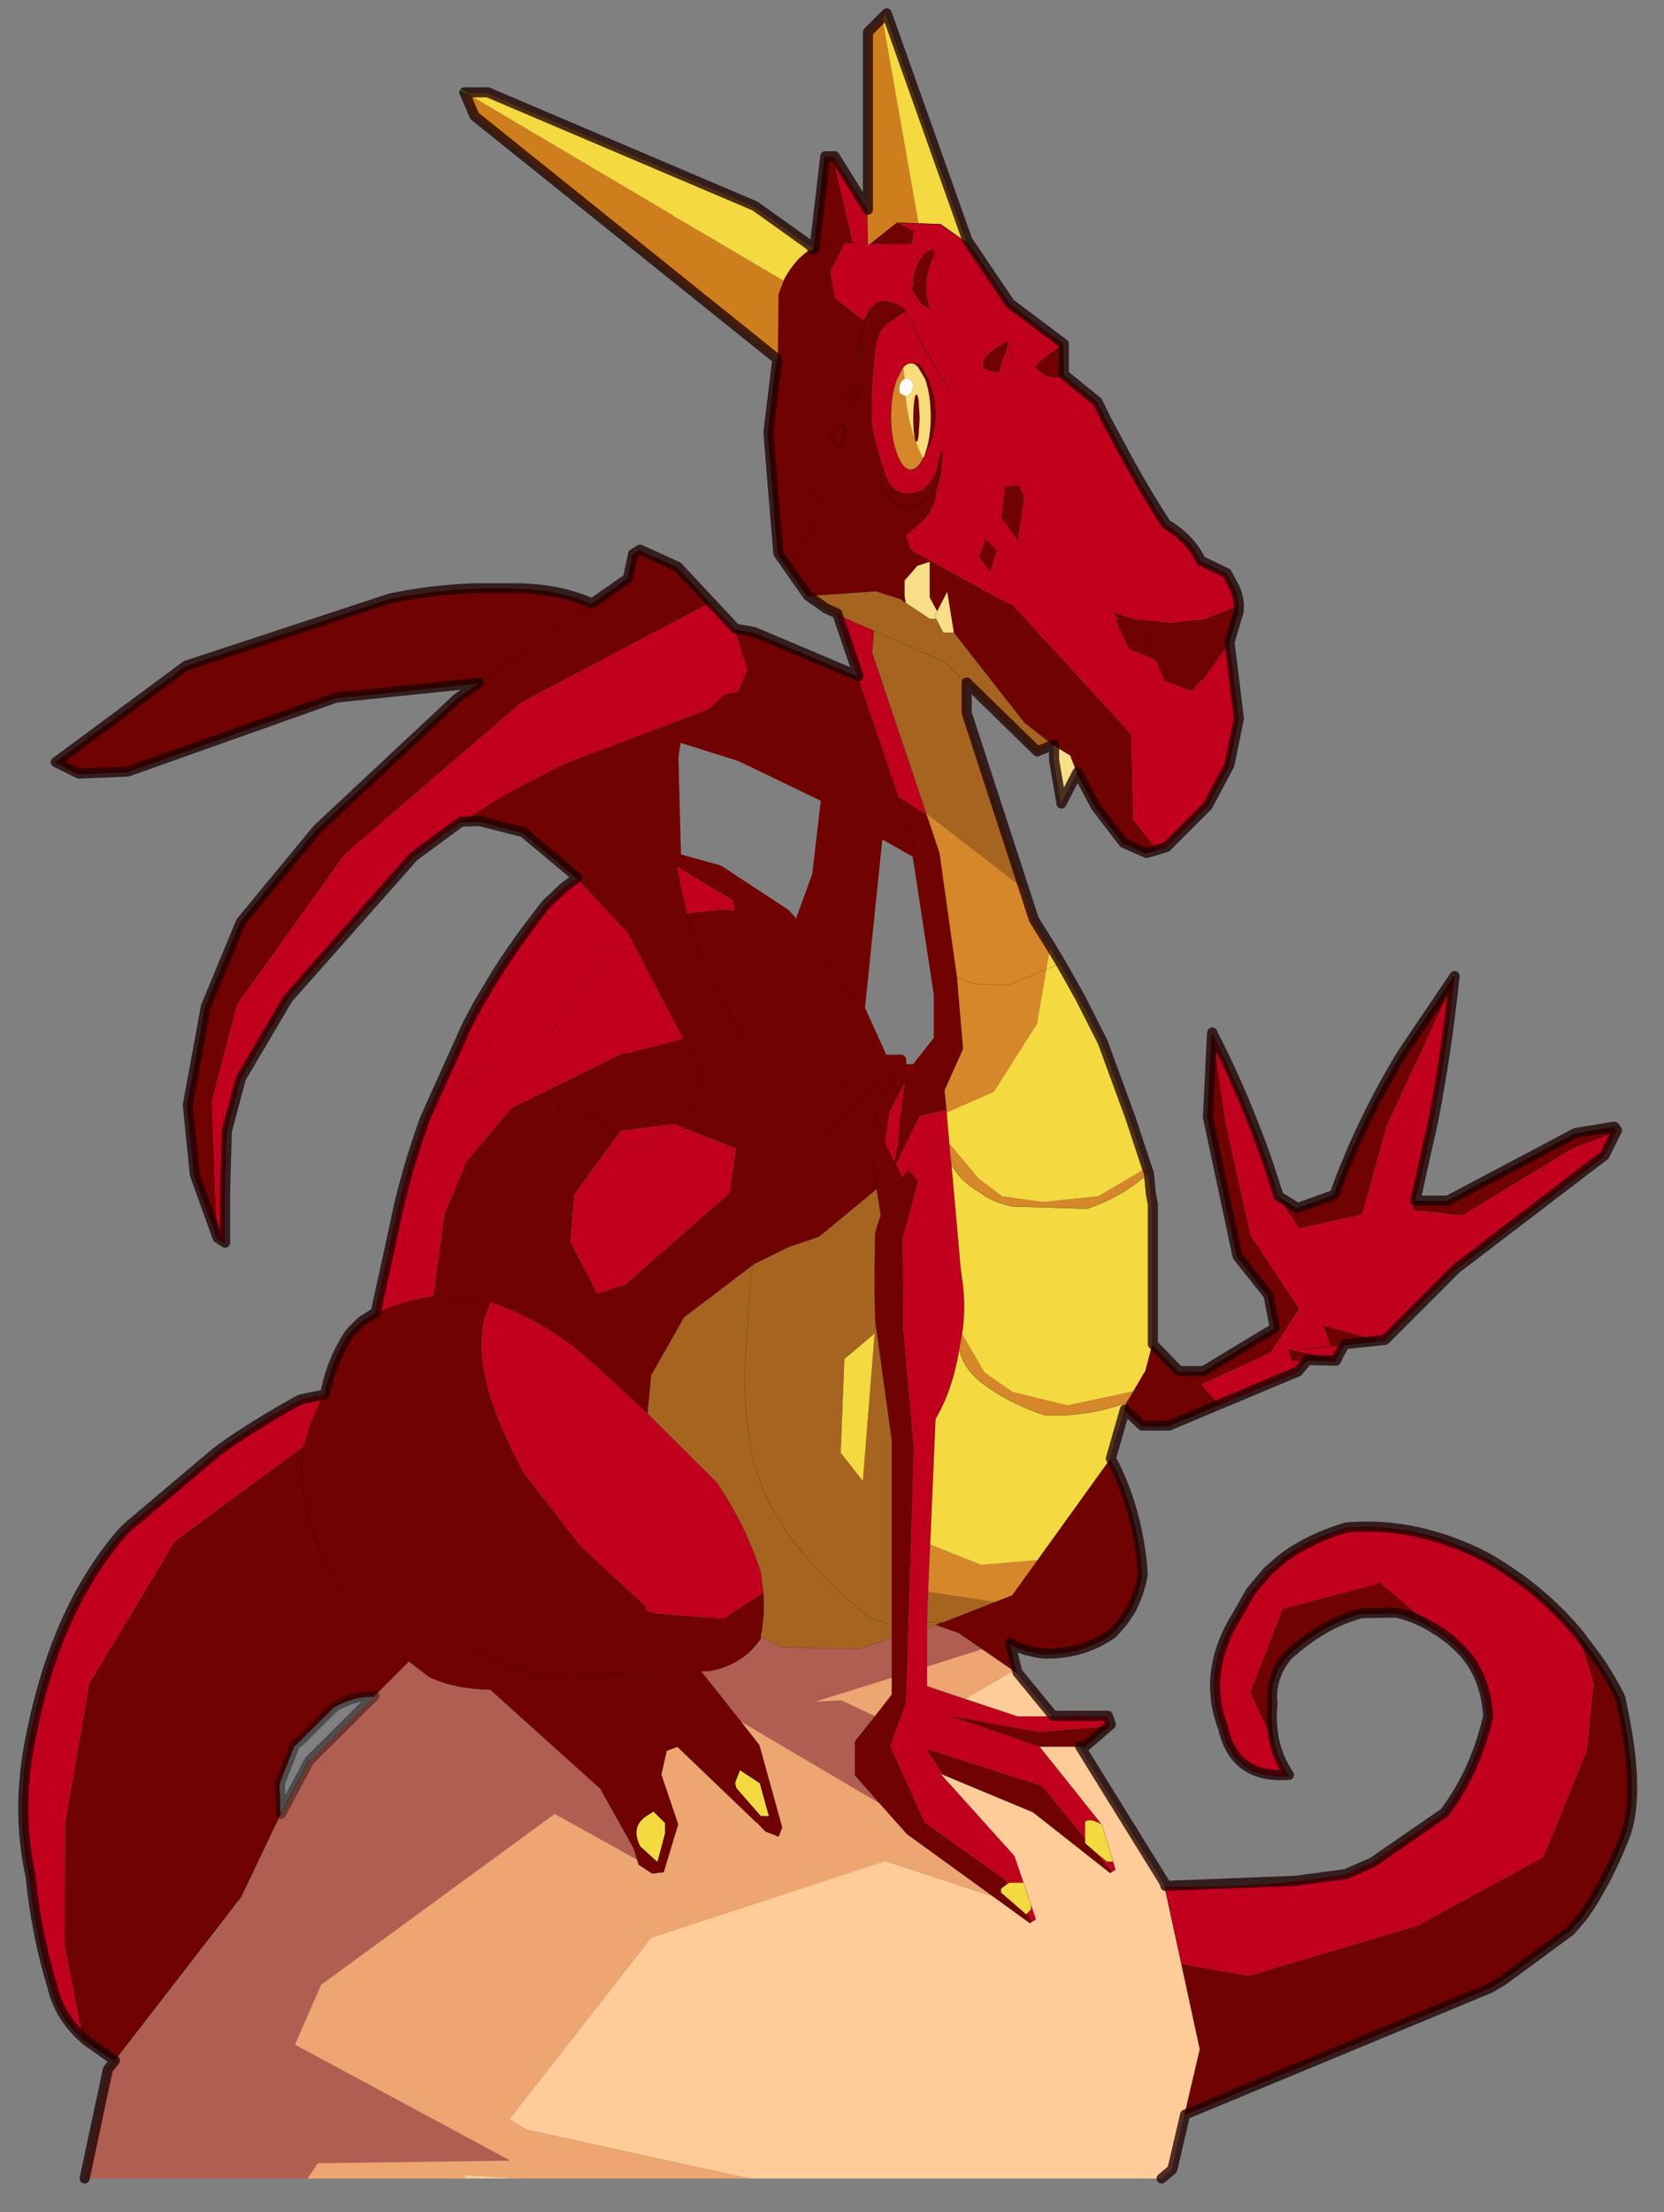
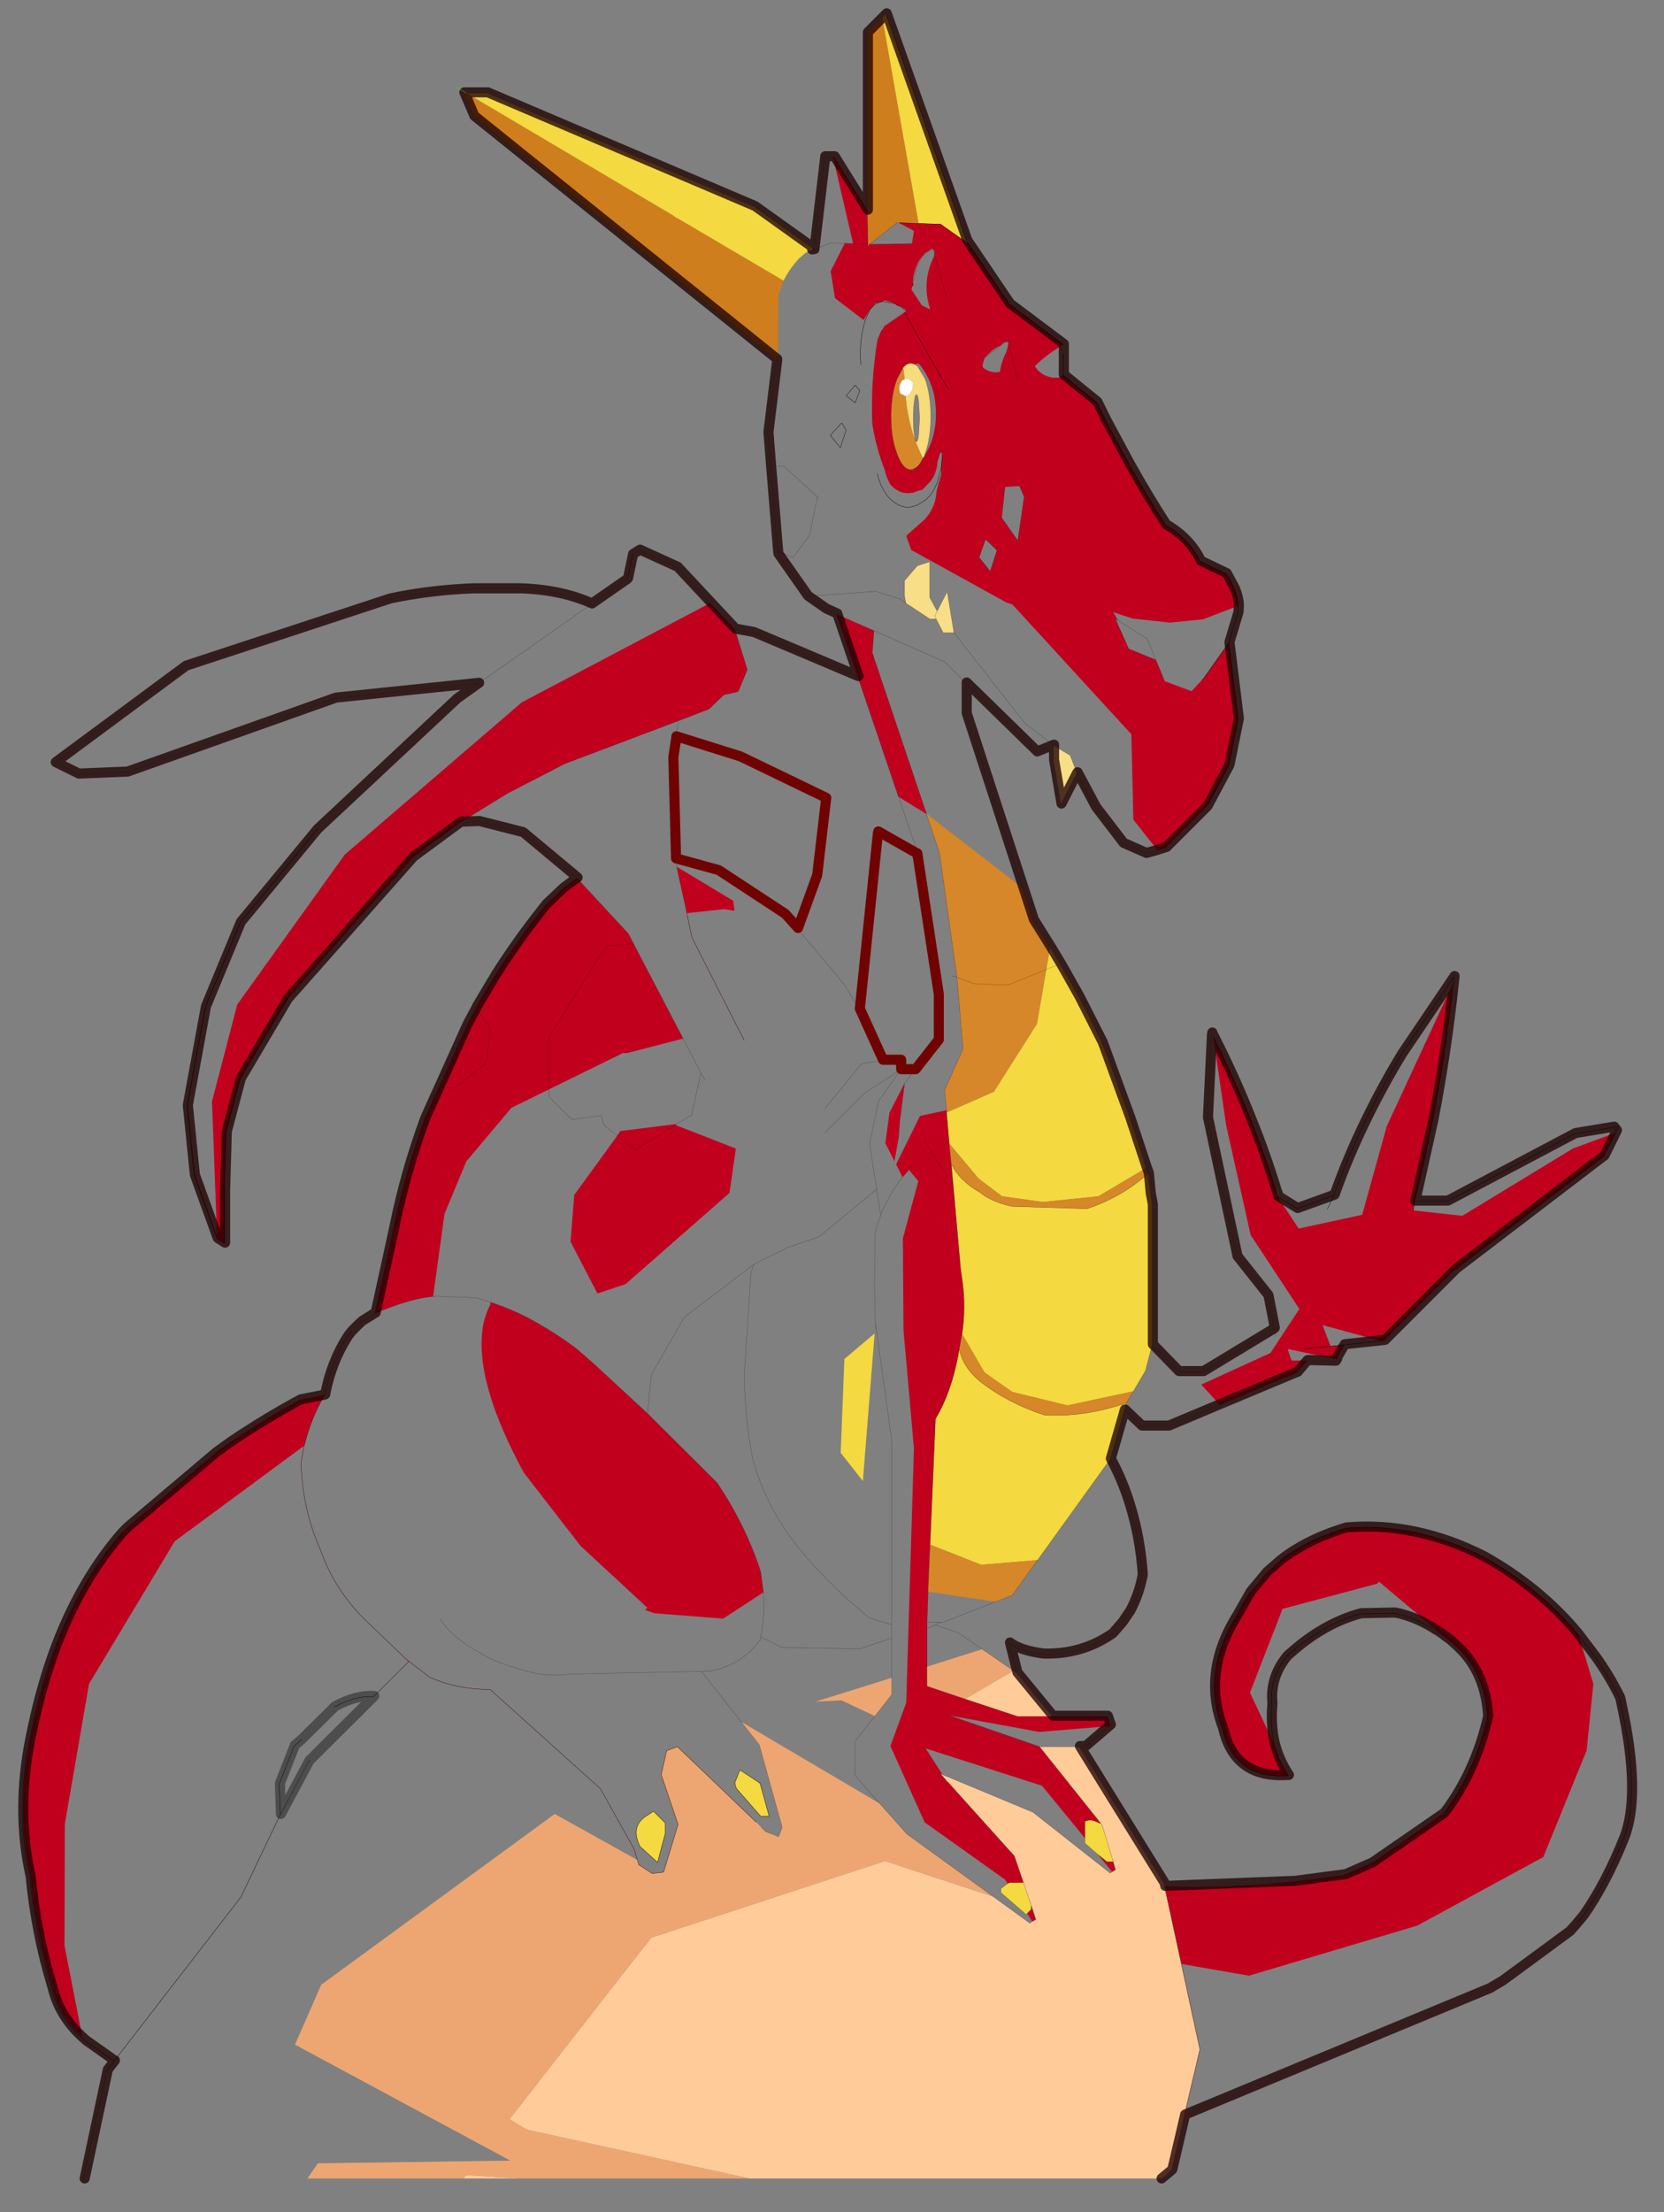
<svg xmlns="http://www.w3.org/2000/svg" xmlns:xlink="http://www.w3.org/1999/xlink" width="207" height="275">
  <rect width="100%" height="100%" fill="#808080" stroke="none" />
  <defs>
    <g transform="matrix(1,0,0,1,192.55,294) " id="shape0">
      <path id="svg_1" stroke-opacity="0" stroke-linejoin="round" stroke-linecap="round" stroke="#ff00ff" fill="none" d="m187.95,-293.5l0,380l-379.95,0l-0.05,0l0,-380l380,0m-95,294.1l-189.95,0" />
      <path id="svg_2" stroke-opacity="0" stroke-linejoin="round" stroke-linecap="round" stroke="#ff00ff" fill="none" d="m187.95,-293.5l-190,190l190,190m-380,-380l190,190l-189.95,190" />
    </g>
    <g transform="matrix(1,0,0,1,183.1,183) " id="sprite0">
      <use id="svg_3" xlink:href="#shape1" width="365.5" transform="matrix(1,0,0,1,-183.1,-183) " height="366.7" />
    </g>
    <g transform="matrix(1,0,0,1,183.1,183) " id="shape1">
      <path id="svg_4" fill-rule="evenodd" fill="#cf7e1d" d="m-68.65,-136.2l0.1,0.1l0,26.15l-0.1,0.15l0,-26.4l0,26.4l0.1,-0.15l0,0.25l-0.1,5.05l-0.2,0l-0.05,0l-4.05,-3.2l-0.05,0l-0.25,0l-2.95,0.1l5.4,-30.6l2.15,2.15m60,9.05l0.15,0l-1.5,3.5l-44.8,35.95l-0.05,0.05l-0.1,-0.1l0.05,-0.05l44.8,-35.95l1.45,-3.4l-1.45,3.4l-44.8,35.95l-0.05,0.05l0,-0.05l0,-0.05l0.05,-0.05l0,-0.05l-0.1,0.1l-0.1,0l0,-0.05l-0.05,0.05l-0.1,0l-0.1,-9.35l-0.75,-2.05l15.9,-9.35l0.45,-0.3l30.85,-18.25l0.25,0" />
      <path id="svg_5" fill-rule="evenodd" fill="#f4d940" d="m-60.55,-104l8.8,-6.25l39.75,-16.9l3.1,0l-30.85,18.25l-0.45,0.3l-15.9,9.35q-0.8,-1.65 -2.3,-3.3l-1.05,-0.9l-0.9,-0.35l0.1,0l-0.2,-0.1l0.1,0l-0.2,-0.1l0.2,0.1l-0.1,0l-0.15,-0.05l0.05,-0.05m5.7,16.35l-0.2,0.15l-0.05,-0.15l0.15,-0.1l-0.15,0.1l0,-0.1l0.05,0l0.05,-0.05l0.05,0l0,0.05l0.1,0.1m-16.5,-51.25l0.55,0.55l-5.4,30.6l-3.25,0.1l-4.25,3l0.35,-0.5l12,-33.75m2.5,34.25l0.2,0l0,0.25l-0.1,-0.15l-0.1,-0.1l0.2,0l-0.2,0m13.65,16.8l-0.05,0l0.1,0l-0.05,0m0.2,0l0.1,-0.1l0,0.05l-0.05,0.05l-0.05,0l0.1,-0.05l-0.1,0.05m-34.45,226.95l1,0.75l0,0.6l-3.75,3.25l-0.15,-0.15l-0.6,-0.6l0,-0.6l1.15,-3.4l2.1,0l0.25,0.15m24.3,-78l0.55,13.95l-3.3,4.2l-1.75,-21.95l4.5,3.8m-44.9,-28.4q2.55,-8.15 6.55,-18.6q2.85,-5.95 6.25,-11.75l1.5,-2.5l0.55,3.3l-2.05,-0.8l2.05,0.8l1.4,8.1l6.4,10.1l7.05,3.1l-0.4,4.6l-4.35,5.2l-3.5,2.65l-6.1,0.85l-8.25,-0.85l-7.1,-4.2m29,-0.6l-0.3,3.25l-1.1,12.4l-0.25,1.75q-0.55,4 0.05,7.85l-3.35,5.75l-4.15,2.9l-8.2,2l-9.8,-2.1l-1.8,-3.05l-1,-3.85l0,-20.8l0.6,-4.7q3.85,3.5 9.1,5.25l11.2,-0.35q2.25,-0.5 3.95,-1.5l0.9,-0.65q2.9,-1.65 4.15,-4.15m-26,35.55q6.05,2.1 12.1,1.8q5.5,-1.8 9.6,-5q2.6,-2.15 3.1,-4.85q1.05,6.25 3.55,10.4l0.8,18.7l-7.6,3l-8.4,-0.7l-10.8,-15l-2.1,-7.3l0,-0.1l-0.25,-0.85l0,-0.1m3.7,62.55l0.85,-0.35q0.8,-0.35 1.55,0l0,2.5l0,0.75l-1.95,1.7l-1.3,1.05l-0.95,0l1.7,-5.6l0.1,-0.05m50.8,-6.05l2.95,-1.95l0.75,1.9q-0.1,0.75 -0.35,1l-3.5,4l-1.25,0l1.35,-4.9l0.05,-0.05m15.2,11.8l-1.15,-4.35l0,-1.5l1.75,-1.75l1.1,0.7q2.4,1.6 0.9,4.55l-2.6,2.35" />
-       <path id="svg_6" fill-rule="evenodd" fill="#710202" d="m-62.3,-117.65l0.1,0l1.6,13.55l-0.1,0.05l0.1,0.05l-0.1,-0.05l0.1,-0.05l0,0.1l0,0.05l-0.1,0l0,-0.1l-1.6,-13.6l1.6,13.6l0,0.1l0.1,0l-0.05,0.1l0.05,0l0.25,0.05l0.9,0.35l1.05,0.9q1.5,1.65 2.3,3.3l0.75,2.05l0.1,9.35l0.05,0l0,0.2l0,0.3l0,-0.05l0.05,0l1.3,10.65l-0.4,5.1l0.4,-5.1l-1.3,-10.65l0.1,-0.1l1.3,10.85l-0.4,5l-1.05,12.65l-0.05,0.45l-4.35,6.2l-0.2,0l-10.05,-0.7l-3.6,1.15l-0.85,0.6l0.2,-1.05l0,-2.3l-1.9,-2.2l-1.85,-0.6l0,5.3l-1.1,2.05l-1.5,-2.9l-1,6.1l-10.5,13.4l-4.25,3.3l-0.05,0.05l-0.1,0.05l0,-0.15l0.15,0.05l-0.15,-0.05l0,0.15l-2.4,1.45l-1,2.6l0,0.05l-2.75,5.1l-4.1,5.35l-3.4,1.5l-1.75,-0.5l0.05,-0.05l3.55,-4.5l0.3,-12.7l17.7,-19.3l0.9,-0.3l14.15,-7.8l0.7,-1.95l-0.05,-0.25l-2.6,-2.3q-1.7,-1.85 -1.8,-4.15l-0.7,-2.6l0,-0.95l-0.15,-1.65l-0.05,-0.6l0.1,-0.05l0.1,0l0.1,0l0.1,0.3l0.35,1.1q0.05,1.05 0.55,2.15l0.45,0.7l0.15,0.15l1.1,1.15l0.65,0.15l0.2,0.1l0.35,0.1l0.2,0.1l0.15,0q1.95,0.3 3.3,-1.35l0.05,-0.15q0.5,-0.95 0.7,-1.9q1.3,-3.35 1.85,-6.85q0.25,-6.25 -0.75,-12.4l-0.5,-1.3l-0.05,-0.05l-0.05,-0.1l-0.35,-0.45l-0.05,-0.2l-3.05,-2.1l-0.2,-0.1l0,-0.1l0,-0.1l0.05,-0.1l0.6,-0.4l0.15,-0.05l0.55,-0.15l0.05,-0.15l0.2,-0.1l0.15,-0.05l0.2,-0.1l0.05,0l0.05,0l0,-0.05l0.25,-0.1l0.8,-0.2l0.45,0.15l0.65,0.2l0.1,0q0.25,0 0.4,0.25l0.05,0.05l0,0.05l0.6,0.65l0.95,1.55l4.25,-3.25l0.65,-4l-2.1,-4.15l2.1,-0.05l2.45,1l-2.45,-1l-2.1,0.05l-1.25,0.05l3,-12.9l1.15,0m114.5,90l0.1,0.1l-3.45,1.7l-7.25,-0.3l-31,-11l-21.25,-2.2l-0.15,-0.1l21.3,2.2l31,11l7.25,0.3l3.45,-1.7l-3.45,1.7l-7.25,-0.3l-31,-11l-21.3,-2.2l0.15,0.1l-0.05,0l3.3,2.35l20.65,19.3l11.4,13.8l5.2,12.55l2.7,14.7l-1.05,10.35l-3.3,9.15l0.75,-20.05l-3.75,-14.4l-16,-22.3l-26.35,-22.65l-28,-14.75l4.9,-5.3l5.6,-2.55l0.95,0.6l0.75,3.55l0.1,0.1l5.35,3.75q4.55,-2.05 10.6,-2.25q10.15,-0.4 19.4,1.5l30.4,10l19.3,14.25m-60.2,8.95l-2.75,-0.1l-6.5,1.65l-8.05,6.75l-0.15,-0.1l8.1,-6.75l6.5,-1.65l2.7,0.1l-2.7,-0.1l-6.5,1.65l-8.1,6.75l0.15,0.1l-0.05,0l-7.65,8.25l-0.8,1.55l-7.35,14.05l8.3,2.15l0.65,0l11,5.4l5.6,2.75l6.7,7.95l3.25,7.8l1.7,12.3q3.3,0.25 8.65,2.5l1.95,1.2l0.45,0.4l1.05,1.05l0.65,0.8q2.5,3.9 3.4,8.65l-0.1,-0.05l0,-0.05q-0.9,-4.75 -3.4,-8.65l-0.55,-0.7l0.55,0.7q2.5,3.9 3.4,8.65l0,0.05l0.1,0.05l0,0.05q1.95,3.3 2.9,7.05l0.15,0.5l19.25,14.2l12.75,21.2l3.6,20.85l0.05,18.05l-2.65,13.6l-0.55,0.5l-4.25,3l4.25,-3l0.55,-0.5q3.45,-3.15 4.45,-7.45q2.4,-7.85 3.25,-16.5q2,-9 0.3,-18.95q-1.95,-10.6 -5.45,-18.5q-3.5,-7.9 -8.55,-13.65l0.1,0.1q5.05,5.75 8.55,13.65q3.5,7.9 5.45,18.5q1.7,9.95 -0.3,18.95q-0.85,8.65 -3.25,16.5q-1,4.4 -4.6,7.6l-0.4,0.35l-4.3,3l-0.05,-0.1l-18.8,-24.3l-5.85,-12.25l0.15,-4.55l-2.2,-5.65l-0.1,-0.05l0,-0.05l-1.05,-0.9l1.05,0.9l0,0.05l-1.05,-0.95l-4.85,-4.8l-0.1,-0.1q-3.1,-1.7 -5.85,-1.55l0.1,0.05l-0.1,-0.05q2.75,-0.15 5.85,1.55l0.1,0.1q-3.1,-1.7 -5.85,-1.55l0,-0.05l-0.15,-0.1l-5.05,-5.05l0.3,-0.3l-0.35,0.25l-3.05,2.35q-3.95,1.8 -9.05,1.85l-16.4,14.75l-0.05,0.1l-4.95,8.85l-0.5,1.65l-0.2,0.7l-2,1.3l-1.7,-0.2l-2.15,-7.1l2.5,-7.4l-0.8,-3.55l-1.6,-0.6l-11.7,11.2l-0.75,0.75l-0.7,0.7l-0.7,0.25l-0.55,0.2l-0.65,0.3l-0.55,-1.4l3.4,-12.25l2.7,-3.45l5.95,-7.5l-1.35,-0.05q-4.6,-0.9 -7.15,-4.3l-0.35,-0.45l0,-0.35q-0.65,-3.25 -0.4,-6.6l6,3.9l10.25,-0.8l1.4,-0.5l-0.4,-0.3l9.95,-9.2l8.45,-10.9q7.05,-13 6.2,-20.85l-0.1,-0.85l-0.1,-0.5q-0.35,-1.5 -1,-2.8l-0.05,-0.35l-0.7,0.25q-2.35,0.8 -4.7,2l-1.55,0.85q-2.85,1.6 -5.75,3.75l-2.7,2.35l-7.95,7.35l-0.55,-5.7l-4.9,-8.6l-10.4,-7.9l-1.6,-0.8l-0.15,-0.05l-3.3,-1.65l-4.65,-1.6l-8.55,-7.05l1.05,-6.75l-1.35,-6.35l-3.25,-4.65l5.4,3.5l5.85,5.85l-5.85,-5.85l-5.4,-3.5l3.25,4.65l1.35,6.35l-1.05,6.75l-0.6,3.9q-1.2,-3.1 -3.25,-5.7q2.05,2.6 3.25,5.7q0.5,1.3 0.85,2.75q0.15,9.7 -0.05,13.1l-2.45,17.65l0,27.35l0,2l0,5.9l0,2.5l2.5,3.2l2.9,3.65l0.1,0.15l0,5l-3.7,4.2l-4.05,4.55l-12.85,9.3l-5.45,3.95l-0.35,-0.25l0.75,-1.2l0.15,0.15l3.75,-3.25l0,-0.6l-1,-0.75l0.4,-0.6l11.95,-8.5l5.1,-11.35l-2.35,-6.45l-1.15,-37.8l1.55,-17.55l0.1,-13.7l-2.3,-8.5l1.4,-1.7l0.95,1.1l0.95,-1.9l-3.55,-7.2l-3.95,-0.85l0.3,-2.95l-2.75,-6.15l0.9,-10.65l2.6,-18.5l1.95,-5.8l4.15,-2.55l6.05,-17.85l15.55,-6.55l2.75,-0.5l-1.85,6l1.35,3.25l2.15,0.5l2.2,2.1l4.55,1.75l16.95,6.4l8.5,4.4l6.85,4.2l0.15,0.1m-2.35,27.5l1.35,2.55l4.25,9.45l-0.05,0l-4.3,-9.55l-1.3,-2.4l0.05,-0.05m-105.5,164.7l-45.25,-18.75q-1.05,-0.6 -2.05,-1.25l-10,-7.35l-1.05,-1.2l-0.9,-1.1q-3.3,-4.75 -5.95,-11.35q-2.6,-6.45 0.35,-20l0.2,-0.95q1.6,-3.15 3.55,-6l2.55,-3.4l-2.2,7.25l1,9.9l6.45,15.85l18.75,10.2l25.05,7.45l10.05,-1.75l-2.75,12.7l2.3,9.8l-0.1,-0.05l0,-0.05l-45.35,-18.8l-1.95,-1.15l1.95,1.15l45.35,18.8l0,0.05m-15.25,-68.3q-5.15,-4.65 -10.85,-6.2l-5.1,-0.1q-3.85,0.8 -7.3,3.4l1.15,-0.95l8.5,-7.15l0.25,0.3l14.1,3.75l4.85,12.45l-3.6,7.65q0.65,-2.75 0.35,-5.95q0.4,-3.95 -2.3,-7.15l-0.05,-0.05l-0.05,-0.05l-1.05,-0.9q-4.65,-3.95 -9.85,-5.35l-5.1,-0.1q-3.15,0.65 -6.05,2.55q2.9,-1.9 6.05,-2.55l5.1,0.1q5.2,1.4 9.85,5.35l1.05,0.9l0.05,0.05m30.85,13.55l-0.7,0l-3.6,-3.05l0.05,0l10.35,0.85l13.4,-2.45l-13.45,4.65l-5.9,0l-0.15,0l0.05,-0.1l-0.85,0l-3.45,-2.95l3.45,2.95l0.85,0l-0.05,0.1m10.4,-15.25q-1.55,1.05 -4.85,1.5q-5.75,0.15 -10.25,-3l-0.1,-0.1l-0.2,-0.2l-1.3,-1.5q-2.2,-2.95 -2.9,-6.95q0.6,-9.35 4.75,-17.25l10.8,15l3.8,5.25l2.45,0.95l7.8,3.05l0.25,0l0.9,0.4l-3.45,1.2l-3.5,2.4l-4.65,3.2l-0.5,0.35l0.15,-0.55l0.95,-3.9l-0.15,0.15l0.05,-0.25q-1.55,1.2 -5,1.65q-5.75,0.15 -10.25,-3q4.5,3.15 10.25,3q3.45,-0.45 5,-1.65l-0.05,0.25m-17,-34.75l-2.5,2.35l-4,0l-7.65,-3.2l0.05,-0.05l2.7,-2.95l-10.3,-4.7l-4.3,-6.55l7.25,-11l3.65,-16.35l1.9,-13.1l0.2,-0.4l0.05,-0.1l0.65,12.55l-4.4,20.65l-4.6,5.8l-0.95,4.85l-0.1,-0.1l0.95,-4.85l4.6,-5.8l4.4,-20.65l-0.6,-12.35l0.6,12.35l-4.4,20.65l-4.6,5.8l-0.95,4.85l0.1,0.1l10.6,6.45l3.65,0l3.9,-4l1,3.85l1.8,3.05l1.05,1.75l0.05,0.1l0.25,0.85l0,0.1l-0.05,0.05l-0.05,-0.15l-2.55,2.4l-4,0l-7.5,-3.15l7.5,3.15l4,0l2.55,-2.4l0.05,0.15m-27.15,-7.4l-4.2,0.1l-0.05,-0.1l-0.15,-0.25l0.1,0l0.15,0l7.05,-1.5l-0.6,1.75l-2.3,0l-0.1,-0.1l-4.15,0.1l4.15,-0.1l0.1,0.1m-5.55,-2.35l-5.4,-0.6l0.2,-0.05l8.45,-2.3l-1.2,3.15l-2,-0.2l-0.05,0l-0.05,-0.1l-5.15,-0.55l5.15,0.55l0.05,0.1m-16.3,-54.7l0,-0.05l7.8,11.55q6.15,10.15 10.05,20.9l-0.1,-0.05l-0.05,-0.15q-2,-5.6 -4.65,-11q-2.4,-4.95 -5.35,-9.8l-7.7,-11.4l7.7,11.4q2.95,4.85 5.35,9.8q2.65,5.4 4.65,11l0.05,0.15l0.1,0.05l0,0.05l5.5,2l2.85,-1.75l-3.1,4.7l-9.45,-2.05l-3.65,-13.15l-9.9,-21.35l-0.1,-0.85m82.6,-112.15l0.25,0l0.05,0l4.05,3.2l-6.3,-0.1l-0.3,-1.9l2.25,-1.2m-5,3.9l0.15,-0.1l0.15,0.2l0.15,0.1l0.65,0.4l0.75,0.9l0.35,0.6l0.35,0.9l0.3,1.1l0.05,0.7l0,0.2l-0.6,-2.3q-0.7,-2 -2.3,-2.7q1.6,0.7 2.3,2.7l0.6,2.3l-0.1,0.25l0.15,0.25l0.1,0.15l0.05,0.4l-1.45,2.2l-0.05,0.1l-1.2,0.6l-0.05,-0.05q1.3,-4.05 -0.6,-7.85l-0.05,-0.25l0.15,-0.7l-0.15,0.7l0,-0.5l0.15,-0.2l0.15,-0.1m-9.95,14.5l0,-0.05l0.05,-0.05l1.05,0.7l0.05,0.05l0.7,0.7l0.2,0.2l0.15,0.15l0.3,1.1l-0.1,0.35q-1.2,0.9 -2.5,0.6q-0.2,-1.5 -0.95,-2.95l-0.3,-1.15l-0.05,0l0.1,-0.35l0.4,0l0.2,0.1l0.15,0.1l0.15,0.15l0.4,0.35l2.05,1.55l-2.05,-1.55m-0.4,-0.35l-0.5,-0.35l0.5,0.35m-9.1,0.1q2.3,1.3 4.15,3.1l0.05,0.1q-1.15,1.75 -3.45,1.7l-0.75,-0.4l0,-0.05l0,-2.4l0.1,-0.55l-0.1,-0.2l0,-1.3m-26.05,38.8l5.2,2l4.95,0.5l5.55,-0.6l2.9,-0.95l-0.75,1.25l0.45,-0.3l-2,4.5l-4.05,1.65l-1.3,3.15l-4,1.5l-1.6,-1.7l-0.2,-0.2l-3.75,-5.3l-1.35,-4.5l-0.05,-1m44.1,-22.8l-0.05,0.65l0.05,-0.65m-11.55,4.95l2.15,0.15l0.5,4.6l-2.4,3.4l-0.95,-6.5l0.7,-1.65m21.15,-1.8l-0.2,0.75l-0.35,1l-0.75,1.3l-0.15,0.2l-0.25,0.3l-0.5,0.45l-0.4,0.35l-0.2,0.1q-0.3,0.2 -0.6,0.3l-0.45,0.15l-0.45,0.1l-0.5,0l-1.1,-0.3l-1.3,-0.8q-0.7,-0.6 -1.2,-1.5l-0.5,-1l-0.6,-2.25l0.6,2.25l0.5,1q0.5,0.9 1.2,1.5l1.3,0.8l1.1,0.3l0.5,0l0.45,-0.1l0.45,-0.15q0.3,-0.1 0.6,-0.3l0.2,-0.1l0.4,-0.35l0.5,-0.45l0.25,-0.3l0.15,-0.2l0.75,-1.3l0.35,-1l0.2,-0.75m-16.1,9.75l0.95,2.7l-1.65,2.05l-1,-3.1l1.7,-1.65m-19.75,12.1l-4.3,2.7l-1.3,3.15l1.3,-3.15l4.3,-2.7m50.6,-10.25l-0.05,0.3l-4.35,6.2l-0.1,0.1l0.1,-0.1l4.35,-6.2l0.05,-0.3l-2.2,0.85l-2.45,-3.25l-1.2,-5.75l5,-4.55l1.9,0l-1.9,0l-5,4.55l1.2,5.75l2.45,3.25l2.2,-0.85l1.05,-12.7l-1.05,12.7l0.1,-0.05l-0.1,0.05m-12.3,-27.8l0.05,-0.6l0.05,-1.25l0,-0.25l-0.05,-0.5q-0.1,-2 -0.65,-3.9l-0.1,-0.25l-0.65,-1.45l0.65,1.45l0.1,0.25q0.55,1.9 0.65,3.9l0.05,0.5l0,0.25l-0.05,1.25l-0.05,0.6m-44.1,72.15l1.6,0.45l3.4,-1.5l4.1,-5.35l2.75,-5.15l0.1,0.15l-0.1,-0.15l-2.75,5.15l-4.1,5.35l-3.4,1.5l-1.6,-0.45m39,-81.2l-0.2,0.1l0.2,-0.1m0.4,-0.15l-0.25,0.1l0.25,-0.1m2.75,0.35l-0.55,-0.35l0.55,0.35m-1.2,-0.55l-1.5,0.2l1.5,-0.2m-3.55,1.4l0.8,-0.65l-0.8,0.65m-1.65,8.2l-0.1,0.05l-1.1,1.85q-0.85,2.35 -0.85,5.6q0,3.25 0.85,5.55l0.05,0.1l0.15,0.4q-2.3,-3.55 -1.7,-8.35q0.4,-3.05 2.35,-5.5l0.1,-0.05l0.2,-0.05l0.35,0.15l-0.3,0.25m8.5,3.65l0.7,-0.8l1.35,1.55l-1.35,1.05l-0.7,-1.8l0.7,1.8l1.35,-1.05l-1.35,-1.55l-0.7,0.8m12.3,-4.95l0.05,-0.05l0,0.05l0,0.05l-0.05,-0.05m0.9,16.2l0.1,0l-0.1,0m-11.15,-5.4l0.65,-1.05l1.7,1.85l-1.5,1.85l-0.85,-2.65l0.85,2.65l1.5,-1.85l-1.7,-1.85l-0.65,1.05m-10.8,-4.25q0.1,-1 0.35,-1q0.2,0 0.3,1q0.15,1.05 0.15,2.5q0,1.45 -0.15,2.45q-0.1,1.05 -0.3,1.05q-0.25,0 -0.35,-1.05l-0.15,-2.45l0.15,-2.5m0.7,10.05l-0.05,0l0.4,0.1l0.05,0l-0.1,0.05l-0.15,0.05l-0.15,-0.2l0.35,0.1l-0.35,-0.1m64.8,31.9l-16.8,-11.8l16.8,11.8m-20.65,67.25l1.95,-1.55l0.45,-1.45l4.35,0.6l3.4,-3.4l0,-1.1l0,1.1l-3.4,3.4l-4.35,-0.6l-0.45,1.45l-1.95,1.55l-0.45,-0.7l-8.4,-1.05l0.2,0.15l-9,3.5l0.95,6.6l15.45,13.55l4.2,1.4l4,-7.7l-0.55,-6.95l-6.4,-8.8m-13.05,-8.25l0.6,-1.1l1.4,6.3l2.2,1.3l-2.2,-1.3l-1.4,-6.3l-0.6,1.1m4.35,-51.05l-0.1,0.05l-9.45,2.95l-12.75,6.15l1.35,11.5l2.8,7.7l0.05,0.15l1.9,-2.1l9.9,-6.5l6.35,-1.75l0.4,-15.05l-0.45,-3.1l-0.4,-2.4l0.4,2.4m-18.15,28.35l-0.05,0.05l-2.85,-7.85l-1.35,-11.5l12.75,-6.15l9.55,-3l0,0.15l0,-0.15l-9.55,3l-12.75,6.15l1.35,11.5l2.85,7.85l0.05,-0.05m18,-9.05l0.2,-1.15l-0.2,1.15l-8.4,5.05l-0.2,1.5l1.5,-0.25l5.6,0.6l0,-0.05l1.5,-6.85m-10.05,25.8l1.1,-2.1l6.7,-13.2l0.75,-3.6l-0.75,3.6l-6.7,13.2l-1.1,2.1m-25.65,-27.7l0.05,-0.15l-0.05,0.15l-3.2,20.95l0,6.75l3.4,4.3l-0.05,0l-3.45,-4.4l0,-6.75l3.2,-20.95l0.15,-0.05l5.65,-3.2l0.05,0.15l-0.05,-0.15l-5.65,3.2l0.1,-0.9l2.55,-7.45l-2.55,7.45l-0.1,0.9l-0.15,0.05l-3.2,20.95l0,6.75l3.45,4.4l0.05,0l0.05,0.1l2.15,0l0,-1.4l2.7,0l3.45,-7.6l-2.75,-26.35l-0.05,0.05l-5.75,3.2m17.75,11.1l-7.05,8.4l-2.15,3.6l2.15,-3.6l7.05,-8.4m-15.95,23l-1.55,-2l1.55,2l0.7,5.5l0,0.05l0.2,2.65l0.6,3.4l1.35,-2.7l-0.6,-4.5l0,-0.05l-0.05,-0.05l-2.2,-4.3m11.85,3.75l-5.45,-6.65l-3.1,-0.5l3.1,0.5l5.45,6.65m58.3,27.95l-0.5,-0.05l-5.9,0.25l-2.15,0.65l2.15,-0.65l5.9,-0.25l0.5,0.05m-39.85,-33.25l2.65,-5.1l-2.65,5.1m38.85,81.15q-2,3.05 -6.2,5.2q-2,1.35 -6.55,2.55q-2.5,0.85 -5.7,0.6l-1.05,-0.1l-19.4,-0.4l19.4,0.4l1.05,0.1q3.2,0.25 5.7,-0.6q4.55,-1.2 6.55,-2.55q4.2,-2.15 6.2,-5.2m-76.2,-95.6l-0.75,0.25l0.75,-0.25m-55.85,34.75l-1,-2.1l1,2.1m-42.9,-11.4l-0.1,-0.25l0.4,-0.55l5.75,0.95l19,10.05l4.85,0l0.2,1.35l-7.3,0.8l-16.45,-10l-6.35,-2.35m50.55,30.3l0.25,-1.2l-0.25,1.2m28.4,74.6l6.4,-7.8l17.3,-5.55l-2.5,3.9l-13.45,5.6l-11.5,9.05l-0.3,-0.2l2.1,-2.55l1.95,-1.7l0,-0.75m100.95,-26.55l6.3,-6.05q4.45,-4.4 6.5,-10.25q2.7,-6 2.9,-13l-0.45,-2.5l0.45,2.5q-0.2,7 -2.9,13q-2.05,5.85 -6.5,10.25l-6.3,6.05m-52.6,18.4l-1.35,4.9l1.25,0l3.5,-4q0.25,-0.25 0.35,-1l-0.75,-1.9l-2.95,1.95l-0.05,-0.05l0,0.1m15.25,11.75l2.6,-2.35q1.5,-2.95 -0.9,-4.55l-1.1,-0.7l-1.75,1.75l0,1.5l1.15,4.35" />
      <path id="svg_7" fill-rule="evenodd" fill="#c1001e" d="m-68.55,-109.7l4.95,-7.95l0.15,0l-3,12.9l1.25,-0.05l2.1,4.15l-0.65,4l-4.25,3.25l-0.95,-1.55l-0.6,-0.65l0,-0.05l-0.05,-0.05q-0.15,-0.25 -0.4,-0.25l-0.1,0l-0.65,-0.2l-0.45,-0.15l-0.8,0.2l-0.25,0.1l0,0.05l-0.05,0l-0.05,0l-0.2,0.1l-0.15,0.05l-0.2,0.1l-0.6,0.3l0.6,-0.3l-0.05,0.15l-0.55,0.15l-0.15,0.05l-0.6,0.4l-0.05,0.1l0,0.1l0,0.1l0.2,0.1l3.05,2.1l0.05,0.2l0.35,0.45l0.05,0.1l0.05,0.05l0.5,1.3q1,6.15 0.75,12.4q-0.55,3.5 -1.85,6.85q-0.2,0.95 -0.7,1.9l-0.05,0.15q-1.35,1.65 -3.3,1.35l-0.15,0l-0.2,-0.1l-0.35,-0.1l-0.2,-0.1l-0.65,-0.15l-1.1,-1.15l-0.15,-0.15l-0.45,-0.7q-0.5,-1.1 -0.55,-2.15l-0.35,-1.1l-0.1,-0.3l-0.1,0l-0.1,0l-0.1,0.05l0.05,0.6l0.15,1.65l0,0.95l0.7,2.6q0.1,2.3 1.8,4.15l2.6,2.3l0.05,0.25l-0.7,1.95l-14.15,7.8l-0.9,0.3l-17.7,19.3l-0.3,12.7l-3.55,4.5l-0.05,0.05l-1.25,-0.4l-0.1,-0.1l-6,-6l-3.25,-6.1l-1.4,-6.9l1.4,-11.35l3.75,5.3l0.2,0.2l1.6,1.7l4,-1.5l1.3,-3.15l4.05,-1.65l2,-4.5l-0.45,0.3l0.75,-1.25l-2.9,0.95l-5.55,0.6l-4.95,-0.5l-5.2,-2q0.05,-2.2 1.8,-4.75l3.85,-1.85q1.6,-3.35 5.15,-5.4q5.35,-8.3 10.25,-18.25l5,-4.05l0.75,0.4q2.3,0.05 3.45,-1.7l-0.05,-0.1q-1.85,-1.8 -4.15,-3.1l0,-0.05l8,-6l6,-8.9l4.25,-3l3.25,-0.1l2.95,-0.1l-2.25,1.2l0.3,1.9l6.3,0.1l0.05,0l0.1,0.1l0.1,0.15l0,-0.25l0.1,-5.05m4.55,60.05l-3.1,9.15l-0.05,0.15l-6.05,17.85l-4.15,2.55l0,-0.05l8.05,-23.9l-0.25,-3.3l5.4,-2.35l0.15,-0.1m30.3,-8.9l0.1,0.05l0.75,3.6l-0.1,-0.1l0.1,0.1l-0.1,-0.1l-0.75,-3.55m46.95,40.85l0.1,0.1l11.4,13.8l5.2,12.55l2.7,14.7l-1.05,10.35l-3.4,9.4l-1.1,0.7l0,-0.15l0,-7.65l-0.25,-8.75l-2.1,-7.9l-7,-11.85l-0.1,-0.1l-18.65,-21.05l-7,-5.15l-0.15,-0.1l-6.85,-4.2l-8.5,-4.4l-16.95,-6.4l-4.55,-1.75l-2.2,-2.1l-2.15,-0.5l-1.35,-3.25l1.85,-6l3.7,-3.9l28,14.75l26.35,22.65l16,22.3l3.75,14.4l-0.75,20.05l3.3,-9.15l1.05,-10.35l-2.7,-14.7l-5.2,-12.55l-11.4,-13.8m-36.7,8.65l2.65,2.5l0.95,1.2q5.35,6.75 9.5,14.15l-0.05,0.05l-2.05,3.15l0.6,5.05l4.55,3.7l2.5,0.05l-2.5,-0.05l-4.55,-3.7l-0.6,-5.05l2.05,-3.15l-0.05,-0.15l-2.8,-4.7q-3.1,-4.9 -6.7,-9.45l-0.85,-1.1l0.85,1.1q3.6,4.55 6.7,9.45l2.8,4.7l0.05,0.15l1.3,2.4l4.3,9.55l1.85,4.1l0.25,0.6q2.9,7.95 4.5,15.9l2.8,12.8l0.1,0.05l-0.1,-0.05l-2.8,-12.8q-1.6,-7.95 -4.5,-15.9l-0.25,-0.6l-1.85,-4.1l0.05,0l1.9,4.2q3.05,8.25 4.75,16.5l2.8,12.75l0,0.05q-5.35,-2.25 -8.65,-2.5l-1.7,-12.3l-3.25,-7.8l-6.7,-7.95l-5.6,-2.75l-11,-5.4l-0.65,0l-8.3,-2.15l7.35,-14.05l0.8,-1.55l7.65,-8.25l1.9,1.35m51.75,84l13.15,11.1l0.8,0.8q5.05,5.75 8.55,13.65q3.5,7.9 5.45,18.5q1.7,9.95 -0.3,18.95q-0.85,8.65 -3.25,16.5q-1,4.3 -4.45,7.45l2.65,-13.6l-0.05,-18.05l-3.6,-20.85l-12.75,-21.2l-19.25,-14.2l-0.15,-0.5q-0.95,-3.75 -2.9,-7.05l3.65,0.75q5.45,2.95 10.4,6.3l2.05,1.45m-158.3,16.1l1.95,1.7l2.45,2.95q1.15,1.6 2,3.45q5.4,8.55 2.2,16.9q-1.75,7.6 -9.8,7l0.05,-0.1q1.4,-2.1 2.05,-4.6l3.6,-7.65l-4.85,-12.45l-14.1,-3.75l-0.25,-0.3l-8.5,7.15l-1.15,0.95l-0.9,0.65l-1.25,1.15q-3.95,3.8 -4.35,10.2q1.85,8.15 6.45,14.3l10.65,7.35l4.1,1.85q13.4,2.15 26.85,1.75l-2.5,11.5l-10.05,1.75l-25.05,-7.45l-18.75,-10.2l-6.45,-15.85l-1,-9.9l2.2,-7.25q5.75,-6.95 14.1,-11.6q10.25,-5.2 20.55,-4.3q5.75,1.7 9.75,4.8m25.45,24.65l-0.15,-0.15l0,-0.05l0.45,-1.25l8.15,0l5.15,0l7.85,-2.6l5.65,-1.9l0,-2.9l0,-5.65l0,-0.95l-0.15,-4.55l-0.3,-7l-0.8,-18.7q-2.5,-4.15 -3.55,-10.4l-0.2,-1.1l-0.2,-1.15q-0.6,-3.85 -0.05,-7.85l0.25,-1.75l1.1,-12.4l0.3,-3.25l0.3,-3.05l0.4,-4.6l0,-0.35l3.95,0.85l3.55,7.2l-0.95,1.9l-0.95,-1.1l-1.4,1.7l2.3,8.5l-0.1,13.7l-1.55,17.55l1.15,37.8l2.35,6.45l-5.1,11.35l-11.95,8.5l-0.4,0.6l-0.25,-0.15l-2.1,0l1.35,-3.95l9.9,-11l0.25,-0.25l0.85,-1l-0.3,0.15l2.5,-3.9l-17.3,5.55l-6.4,7.8l0,-2.5q-0.75,-0.35 -1.55,0l-0.85,0.35l9.15,-11.45l13.45,-4.65l-13.4,2.45l-10.35,-0.85l-0.2,-0.2l0.2,0.2l-0.05,0m-16.45,-47.8l-11.5,-4.8l-0.05,-0.1l-1.45,-1.65l2.3,0l0.6,-1.75l-7.05,1.5l0,-0.05l-0.15,0.05l-1.2,-2.1l2,0.2l1.2,-3.15l-8.45,2.3l-0.2,0.05l-0.55,-0.05l-0.1,-0.1l-10.5,-10.5l-22.05,-16.8l0,-0.05l21.95,16.75l0.1,0.1l-0.1,-0.1l-21.95,-16.75l-1.75,-3.45l6.35,2.35l16.45,10l7.3,-0.8l-0.2,-1.35q-4,-15.9 -5.75,-32.5l9.9,21.35l3.65,13.15l9.45,2.05l3.1,-4.7l0.3,-0.95q3.55,-11.45 9.3,-22.85l-1.9,13.1l-3.65,16.35l-7.25,11l4.3,6.55l10.3,4.7l-2.7,2.95l-0.05,0.05m1.2,-55.2l0,-0.05l0,0.05m44.45,-111.65l0,-0.2l-0.05,-0.7l-0.3,-1.1l-0.35,-0.9l-0.35,-0.6l-0.75,-0.9l-0.65,-0.4l-0.15,-0.1l-0.15,-0.2l-0.15,0.1l-0.15,0.1l0.05,-0.15l0.1,0.05l-0.1,-0.05l-0.05,0.15l-0.15,0.2l0,0.5l0.05,0.25q1.9,3.8 0.6,7.85l0.05,0.05l1.2,-0.6l0.05,-0.1l1.45,-2.2l-0.05,-0.4l-0.1,-0.15l-0.05,-0.5l0.05,0.5l-0.15,-0.25l0.1,-0.25m-5,2.3l1.8,-6.5l-1.8,6.5m-9.25,6.85l0.05,0l0.3,1.15q0.75,1.45 0.95,2.95q1.3,0.3 2.5,-0.6l0.1,-0.35l-0.3,-1.1l-0.15,-0.15l-0.2,-0.2l-0.7,-0.7l-0.05,-0.05l-1.05,-0.7l-0.05,0.05l0,0.05l-0.4,-0.35l-0.15,-0.15l-0.15,-0.1l-0.2,-0.1l-0.4,0l-0.1,0.35l-1.4,5.5l1.4,-5.5m-8.1,1.4l0.1,0.2l-0.1,0.55l0,-0.75m17.05,5.35l3.3,-5.65l3.25,-5.85l-3.25,5.85l-3.3,5.65m-10.55,14.3l-0.7,1.65l0.95,6.5l2.4,-3.4l-0.5,-4.6l-2.15,-0.15m5.05,7.95l-1.7,1.65l1,3.1l1.65,-2.05l-0.95,-2.7m31,-26.6l-0.05,0l0.05,-0.15l0,0.15l0,-0.15l0,-0.05l0.05,-0.1l-0.05,0l0.05,-0.05l-0.05,-0.05l0,-0.05l0.05,0.05l0,0.05l0,-0.05l0,-0.05l0.1,0l-0.05,0.05l-0.05,0l0.05,0l0.05,-0.05l0,0.05l0,-0.05l0.05,0l0,0.05l-0.05,0l0.05,-0.05l-0.05,0.05l-0.05,0l0.05,0l-0.05,0.05l-0.05,0l0.05,-0.05l-0.05,0.05l0,0.1l-0.05,0.05l0.05,-0.05l0.05,0.15l-0.1,0.1m-5.45,-16.45l-0.05,0l0.05,-0.1l0,0.1m-8.05,-0.8l2.2,-0.1l-2.2,0.1m-0.25,0l0.15,0.1l-0.15,-0.1m-4.95,18.4q-0.55,-0.7 -1.2,-0.7q-0.5,0 -0.9,0.4l0.3,-0.25l-0.35,-0.15l-0.2,0.05l-0.1,0.05q-1.95,2.45 -2.35,5.5q-0.6,4.8 1.7,8.35l0.05,0.05l0.05,0.15q0.6,1.25 1.35,1.55l0.15,0.2l0.15,-0.05l0.1,-0.05l0.05,0q1.2,0 2.05,-2.35q0.9,-2.3 0.9,-5.55q0,-3.25 -0.9,-5.6l-0.85,-1.6m18.9,-1.6l-0.05,0.05l0.05,-0.05m-14.25,45.6l-0.1,-1.65l0.1,1.65m2.1,1.75l-0.15,0.05l3.1,-9.1l-3.1,9.1l0.15,-0.05m66.1,26.95l-0.1,-0.1l-7,-5.15l-0.05,0l0.05,0l7,5.15l0.1,0.1m-20.2,34.55l0,-7.8l-7.45,-11.9l-1.35,-1.7l-3.8,-0.2l3.8,0.2l1.35,1.7l7.45,11.9l0,7.8m-10.15,6.9l6.4,8.8l0.55,6.95l-4,7.7l-4.2,-1.4l-15.45,-13.55l-0.95,-6.6l9,-3.5l-0.2,-0.15l8.4,1.05l0.45,0.7l-2.65,2.1l-6,-3.7l6,3.7l2.65,-2.1m-8.85,-40l-1.5,6.85l0,0.05l-5.6,-0.6l-1.5,0.25l0.2,-1.5l8.4,-5.05m-33.9,32.2l2.2,4.3l0.05,0.05l0,0.05l0.6,4.5l-1.35,2.7l-0.6,-3.4l-0.2,-2.65l0,-0.05l-0.7,-5.5m38.25,49.1l7.95,-7.35l2.7,-2.35q2.9,-2.15 5.75,-3.75l1.55,-0.85q2.35,-1.2 4.7,-2l0.7,-0.25l0.05,0.35q0.65,1.3 1,2.8l0.1,0.5l0.1,0.85q0.85,7.85 -6.2,20.85l-8.45,10.9l-9.95,9.2l0.4,0.3l-1.4,0.5l-10.25,0.8l-6,-3.9l0.4,-3.05q2.2,-6.85 6.5,-13.25l10.35,-10.3m-33.9,-13.6l-0.1,1l-0.1,0.9l0.2,-1.9m-22.6,87.95l-0.75,1.2l-0.55,-0.3l0.7,-2.1l0,0.6l0.6,0.6m17.15,-111.05l0.45,0.45l-0.45,-0.45m-36.5,-47.1l-1.4,-0.45l1.4,0.45m34.7,43.2l-4.35,6.75l4.35,-6.75m-68.6,29.65l0.85,0.1l-0.85,-0.1m12,1.35l-3.9,-0.4l3.9,0.4m12.65,8.25l-11.6,-4.85l11.6,4.85m-4.65,27.85l1.9,3.35q5.4,8.55 2.2,16.9q-1.7,7.55 -9.65,7q7.95,0.55 9.65,-7q3.2,-8.35 -2.2,-16.9l-1.9,-3.35m-27.6,5.65q-0.65,0.35 -1.25,0.85l-0.9,0.65l-1.25,1.15q-3.95,3.8 -4.35,10.2q1.85,8.15 6.45,14.3l0.1,0.1l-0.1,-0.1q-4.6,-6.15 -6.45,-14.3q0.4,-6.4 4.35,-10.2l1.25,-1.15l0.9,-0.65q0.6,-0.5 1.25,-0.85m48.2,36l-0.5,-0.3l0.35,-1.2l0.95,0l1.3,-1.05l-2.1,2.55m105,-31.55l-0.3,0.3l-0.05,-0.05l0.35,-0.25m27.1,-62.05l1,-0.65l0.1,-0.25l-0.1,0.25l-1,0.65" />
      <path id="svg_8" fill-rule="evenodd" fill="#f8de87" d="m-96.25,-30.15l0,2.25l-1.1,6.5l-0.1,-0.15l1.1,-6.45l0,-2.1l0,2.1l-1.1,6.45l-2.3,-4.5l1,-2.6l2.4,-1.45l0.1,-0.05m14.8,-16.75l1,-6.1l1.5,2.9l1.1,-2.05l0,-5.3l1.85,0.6l1.9,2.2l0,2.3l-0.2,1.05l-3.55,2.35l-0.95,0l-1.05,2.05l-1.6,0m2.5,-3.2l0.35,0.7l-0.2,0.45l0.2,-0.45l-0.35,-0.7" />
-       <path id="svg_9" fill-rule="evenodd" fill="#a76421" d="m-59.6,-52.35l-2.75,1.95l-1.65,0.75l-0.15,0.1l-5.4,2.35l-10.55,4.65l-3.15,3.15l3.15,-3.15l10.55,-4.65l0.25,3.3l-8.05,23.9l-14.35,11.1l8.45,-25.95l0,-4.55l-0.1,0.1l-10.4,10.15l-2.5,-1l0.05,-0.05l2.35,0.95l10.5,-10.25l0,0.2l0,-0.2l-10.5,10.25l-2.35,-0.95l4.25,-3.3l10.5,-13.4l1.6,0l1.05,-2.05l0.95,0l3.55,-2.35l0.85,-0.6l3.6,-1.15l10.05,0.7l-2.65,1.85l-1.65,0.75l-0.05,0.2l0.05,-0.2l1.65,-0.75l2.65,-1.85l0.2,0m-10.35,88.2l8.55,7.05l4.65,1.6l3.3,1.65l0.15,0.05l1.6,0.8l10.4,7.9l4.9,8.6l0.55,5.7l-10.35,10.3q-4.3,6.4 -6.5,13.25l-0.4,3.05q-0.25,3.35 0.4,6.6l-3.15,1.6l-11.6,0.2l-4.75,-1.6l0,-2l0,-27.35l2.45,-17.65q0.2,-3.4 0.05,-13.1q-0.35,-1.45 -0.85,-2.75l0.6,-3.9m0.1,20.75l0.1,-1l-0.2,1.9l0.1,-0.9m18.15,-9.6l0.45,1.2l1,15.25q-0.1,6.65 -1.25,12.5q-1.85,6.75 -6.25,12.5l-0.55,0.7q-4.45,5.45 -10.55,10.45l-3.35,1l3.35,-1q6.1,-5 10.55,-10.45l0.55,-0.7q4.4,-5.75 6.25,-12.5q1.15,-5.85 1.25,-12.5l-1,-15.25l-0.45,-1.2m-13.45,14.1l-4.5,-3.8l1.75,21.95l3.3,-4.2l-0.55,-13.95m-13.55,39.55l-0.9,-0.4l-0.25,0l-7.8,-3.05l10.05,-1.5l0.15,4.55l0,0.95q-0.65,-0.3 -1.25,-0.55m1.25,-0.4l-2.15,0l2.15,0" />
      <path id="svg_10" fill-rule="evenodd" fill="#f8db7a" d="m-73.85,-86.25l-0.1,0.2l-0.15,1.5l-0.35,-0.15l-0.45,0.15l-0.45,0.5l0,0.35q0.05,0.95 0.7,1.5l0.45,0.1l-0.05,0q-0.4,4.9 -2.6,9.3l-0.05,-0.15l-0.05,-0.05l-0.15,-0.4l-0.05,-0.1q-0.85,-2.3 -0.85,-5.55q0,-3.25 0.85,-5.6l1.1,-1.85l0.1,-0.05q0.4,-0.4 0.9,-0.4q0.65,0 1.2,0.7m-2.35,4.95l-0.15,2.5l0.15,2.45q0.1,1.05 0.35,1.05q0.2,0 0.3,-1.05q0.15,-1 0.15,-2.45q0,-1.45 -0.15,-2.5q-0.1,-1 -0.3,-1q-0.25,0 -0.35,1" />
      <path id="svg_11" fill-rule="evenodd" fill="#d68729" d="m-74.1,-84.55l0.15,-1.5l0.1,-0.2l0.85,1.6q0.9,2.35 0.9,5.6q0,3.25 -0.9,5.55q-0.85,2.35 -2.05,2.35l-0.05,0l-0.05,0l-0.4,-0.1l0.05,0q-0.75,-0.3 -1.35,-1.55q2.2,-4.4 2.6,-9.3l0.05,0l0.75,-0.4l0.1,-0.4q0.1,-0.8 -0.4,-1.5l-0.3,-0.15l-0.05,0m-3.25,64.55l0,0.05l-1.95,5.8l-2.6,18.5l-0.9,10.65l2.75,6.15l-0.3,2.95l0,0.35l-7.05,-3.1l-6.4,-10.1l-1.4,-8.1l-0.55,-3.3l2.5,-4l1.55,-4.75l14.35,-11.1m-4.55,24.35l-2.55,0.95l-5.05,0.2l-5.7,-2.35l5.7,2.35l5.05,-0.2l2.55,-0.95m1.15,24.7l-0.3,3.05q-1.25,2.5 -4.15,4.15l-0.9,0.65q-1.7,1 -3.95,1.5l-11.2,0.35q-5.25,-1.75 -9.1,-5.25l0.3,-0.8l7.1,4.2l8.25,0.85l6.1,-0.85l3.5,-2.65l4.35,-5.2m-1.5,30.55q-0.5,2.7 -3.1,4.85q-4.1,3.2 -9.6,5q-6.05,0.3 -12.1,-1.8l-0.05,0l-1.05,-1.75l9.8,2.1l8.2,-2l4.15,-2.9l3.35,-5.75l0.2,1.15l0.2,1.1m-11.65,31.4l8.4,0.7l7.6,-3l0.3,7l-10.05,1.5l-2.45,-0.95l-3.8,-5.25" />
      <path id="svg_12" fill-rule="evenodd" fill="#ffffff" d="m-74.2,-82.1l-0.45,-0.1q-0.65,-0.55 -0.7,-1.5l0,-0.35l0.45,-0.5l0.45,-0.15l0.35,0.15l0.05,0l0.3,0.15q0.5,0.7 0.4,1.5l-0.1,0.4l-0.75,0.4" />
-       <path id="svg_13" fill-rule="evenodd" fill="#b15e52" d="m47.9,182.95l-33.15,0l-1.55,-2.25l-28.65,-0.4l32.05,-17.25l-3.9,-8.9l-34.75,-25.4l-12.3,6.85l0.5,-1.65l4.95,-8.85l0.05,0l0,-0.1l16.4,-14.75q5.1,-0.05 9.05,-1.85l3.05,-2.35l0.05,0.05l5.05,5.05l0.15,0.1l0,0.05l9.55,9.5l4.25,7.95l0.1,0.1l5.85,12.25l18.8,24.3l-0.05,0l1.05,1.35l3.45,16.2m-118.3,-55.75l3.7,-4.2l0,-5l0.05,-0.1l-0.15,-0.05l-2.9,-3.65l5,-2.35l3.85,0.2l-11.35,-3.55l0,-5.9l4.75,1.6l11.6,-0.2l3.15,-1.6l0,0.35l0.35,0.45q2.55,3.4 7.15,4.3l1.35,0.05l-5.95,7.5l-20.6,12.15m-15.25,-22.95l3.5,-2.4l3.45,-1.2q0.6,0.25 1.25,0.55l0,5.65l-8.2,-2.6" />
      <path id="svg_14" fill-rule="evenodd" fill="#ffcc99" d="m43.5,165.5l1.05,1.35l3.45,16.1l-0.1,0l-3.45,-16.2l-1.05,-1.35l0.05,0l0.05,0.1m-51.95,17.45l-8.5,0l8.1,-0.5l0.4,0.5m-42.55,0l-61.35,0l-0.85,-0.7l-0.65,-0.55l-1.9,-8.15l-2.3,-9.8l2.75,-12.7l2.5,-11.5l0.1,-0.45l12.6,-20.35l5.9,0l-9.15,11.45l-0.1,0.05l-1.7,5.6l-0.35,1.2l0.5,0.3l0.3,0.2l11.5,-9.05l13.45,-5.6l0.3,-0.15l-0.85,1l-0.25,0.25l-9.9,11l-1.35,3.95l-1.15,3.4l-0.7,2.1l0.55,0.3l0.35,0.25l5.45,-3.95l16.1,-5.3l34.8,11.4l21.1,27l-2.6,1.55l-33.1,7.25m-39.8,-75.15l0.5,-0.35l7.2,4.2l-7.85,2.6l-5.15,0l5.3,-6.45m-22.4,74.45l-0.65,-0.55l0.65,0.55m127.65,-61.45l0.1,0.1l4.15,7.8l0.1,0.15l-0.1,-0.1l0,-0.05l0,0.05l-4.25,-7.95" />
      <path id="svg_15" fill-rule="evenodd" fill="#eda672" d="m14.75,182.95l-23.2,0l-0.4,-0.5l-8.1,0.5l-34.05,0l33.1,-7.25l2.6,-1.55l-21.1,-27l-34.8,-11.4l-16.1,5.3l12.85,-9.3l4.05,-4.55l20.6,-12.15l-2.7,3.45l-3.4,12.25l0.55,1.4l0.65,-0.3l0.55,-0.2l0.7,-0.25l0.7,-0.7l0.75,-0.75l11.7,-11.2l1.6,0.6l0.8,3.55l-2.5,7.4l2.15,7.1l1.7,0.2l2,-1.3l0.2,-0.7l12.3,-6.85l34.75,25.4l3.9,8.9l-32.05,17.25l28.65,0.4l1.55,2.25m-81.45,-64.95l-0.1,-0.15l0.15,0.05l-0.05,0.1m-3,-3.8l-2.5,-3.2l0,-2.5l11.35,3.55l-3.85,-0.2l-5,2.35m-20.6,-6.75l4.65,-3.2l8.2,2.6l0,2.9l-5.65,1.9l-7.2,-4.2m61.45,17.55l0,0.1l-0.05,0l0.05,-0.1" />
      <path id="svg_16" stroke-width="0.05" stroke-linejoin="round" stroke-linecap="round" stroke="#f4d940" fill="none" d="m181.95,-182.7l0.45,-0.3m-222.6,74.4l0.45,-0.3m-15.25,21.05l0.1,-0.1l0,0.05m-0.05,0.05l0,0.05m-0.2,0.1l-0.05,0.05m0.1,-0.15l0.05,0l0.05,-0.05m0,0.05l0.05,-0.05m-0.1,0.05l-0.05,0.05l-0.05,0.05" />
      <path id="svg_17" stroke-width="0.05" stroke-opacity="0.4" stroke-linejoin="round" stroke-linecap="round" stroke="#000000" fill="none" d="m-68.65,-136.2l0.1,0.1l0,26.15l0,0.25l4.95,-7.95l0.15,0l1.15,0l0.1,0l1.6,13.55l0,0.1m0,0.05l0,-0.05m0.05,0l8.8,-6.25l39.75,-16.9l3.1,0l0.25,0l0.15,0l-1.5,3.5l-44.8,35.95l-0.05,0.05l-0.2,0.15l1.3,10.85l-0.4,5l-1.05,12.65l-0.05,0.45l-4.35,6.2l-2.75,1.95l-1.65,0.75l-3.1,9.15l-0.05,0.15l15.55,-6.55l2.75,-0.5l3.7,-3.9l4.9,-5.3l5.6,-2.55l0.95,0.6l0.1,0.05l0.75,3.6l5.35,3.75q4.55,-2.05 10.6,-2.25q10.15,-0.4 19.4,1.5l30.4,10l19.3,14.25l0.1,0.1l-3.45,1.7l-7.25,-0.3l-31,-11l-21.25,-2.2l-0.05,0l3.3,2.35m6.4,23.45l-7,-5.15l-2.75,-0.1l-6.5,1.65l-8.05,6.75l-0.05,0l1.9,1.35m2.65,2.5l0.95,1.2q5.35,6.75 9.5,14.15l1.35,2.55l4.25,9.45l1.9,4.2q3.05,8.25 4.75,16.5l2.8,12.75m-104.95,64.5l-0.7,0l-3.6,-3.05l-0.15,-0.15l0,-0.05m14.85,-12q-1.55,1.05 -4.85,1.5q-5.75,0.15 -10.25,-3l-0.1,-0.1m-1.8,-33.15l-2.5,2.35l-4,0l-7.65,-3.2l-11.5,-4.8l-0.05,-0.1m-1.45,-1.65l-4.2,0.1m18.4,-48.75l0,-0.05l0,0.05l0.65,12.55l-4.4,20.65l-4.6,5.8l-0.95,4.85l10.6,6.45l3.65,0l3.9,-4l0,-20.8l0.6,-4.7l0.3,-0.8q2.55,-8.15 6.55,-18.6q2.85,-5.95 6.25,-11.75l1.5,-2.5l2.5,-4l1.55,-4.75l8.45,-25.95l0,-4.55l-0.1,0.1l-10.4,10.15l-2.5,-1l0,2.25l-1.1,6.5l-0.1,-0.15l-2.3,-4.5l0,0.05l-2.75,5.1l-4.1,5.35l-3.4,1.5l-1.75,-0.5l-1.25,-0.4l-0.1,-0.1m40.1,-92.8l0.05,0l4.05,3.2l-6.3,-0.1m6.55,0.1l0.1,-5.05m-9.7,5.75q1.6,0.7 2.3,2.7l0.6,2.3l0.05,0.5l0.1,0.15m-3.35,-4.85l-1.8,6.5m2.1,-7.3l-0.1,-0.05l-0.05,0.15l-0.15,0.7m-11.05,13.35l-1.4,5.5m1.4,-5.5l0.1,-0.35l0.4,0l0.5,0.35l0.4,0.35l2.05,1.55m-19.75,39.2l0.45,-0.3l-2,4.5l-4.05,1.65l-1.3,3.15m21.6,-29.05l-0.7,1.65l0.95,6.5l2.4,-3.4l-0.5,-4.6l-2.15,-0.15m5.05,7.95l-1.7,1.65l1,3.1l1.65,-2.05l-0.95,-2.7m-25.35,17.95l1.3,-3.15l4.3,-2.7m24.45,1.8l1,-6.1l1.5,2.9l1.1,-2.05l0,-5.3l1.85,0.6l1.9,2.2l0,2.3l-0.2,1.05l0.85,-0.6l3.6,-1.15l10.05,0.7l0.2,0m4.3,-6.6l-2.2,0.85l-2.45,-3.25l-1.2,-5.75l5,-4.55l1.9,0m-0.9,-15.75l-0.05,0l0,0.05m-5.15,-16.45l-0.25,-0.05l-0.05,0l-2.45,-1l-2.1,0.05l-1.25,0.05l-2.2,0.1l0,0.25m-10.15,55.45l0.2,-0.45l-0.35,-0.7m-2.5,3.2l1.6,0l1.05,-2.05l0.95,0l3.55,-2.35m-21.9,21.1l-0.05,0.05l-0.1,0.05l-2.4,1.45l-1,2.6m16.5,-13.35l3.15,-3.15l10.55,-4.65l5.4,-2.35l0.15,-0.1m-32.2,19.45l4.25,-3.3l10.5,-13.4m20.85,-57.05l0,0.1m0.05,-0.15l-0.05,0.05l0.15,0.05m0.2,0.1l-0.2,-0.1m-8.3,-0.65l-0.15,-0.1m0.05,0l-0.05,0m0.05,0l0.2,0m-5.2,18.4q-0.55,-0.7 -1.2,-0.7q-0.5,0 -0.9,0.4l-0.1,0.05l-1.1,1.85q-0.85,2.35 -0.85,5.6q0,3.25 0.85,5.55l0.05,0.1m2,2.25l0.05,0q1.2,0 2.05,-2.35q0.9,-2.3 0.9,-5.55q0,-3.25 -0.9,-5.6l-0.85,-1.6m18.75,-1.4l0.05,0.15l-0.1,0.1m0.05,-0.5l0,0.05l0.1,0l0.1,-0.05m-0.2,0.1l-0.05,-0.05l0,0.05l0.05,0.05l0,-0.05l0,-0.05m0.1,0l0,0.05l-0.05,0m0.1,-0.05l-0.05,0m-0.1,0.1l0.05,0m0.05,-0.05l0.05,-0.05m-0.15,0.2l0,-0.1m0.1,-0.05l0.05,0m0.8,16.15l-0.1,0m-1.05,12.7l0.1,-0.05m-21,-22.3l-0.15,2.5l0.15,2.45q0.1,1.05 0.35,1.05q0.2,0 0.3,-1.05q0.15,-1 0.15,-2.45q0,-1.45 -0.15,-2.5q-0.1,-1 -0.3,-1q-0.25,0 -0.35,1m6.9,37.4l0.1,1.65m-0.35,-4.95l0.25,3.3l-8.05,23.9l0,0.05m4.15,-2.55l6.05,-17.85m18.3,-7.05l-1.85,6l1.35,3.25l2.15,0.5l2.2,2.1l4.55,1.75l16.95,6.4l8.5,4.4l6.85,4.2m-19.35,-32.35l16.8,11.8m2.7,20.65l-0.15,-0.1m-17.2,8.4l-7.65,8.25l-0.8,1.55l3.8,0.2l1.35,1.7l7.45,11.9l0,7.8l0,1.1l-3.4,3.4l-4.35,-0.6l-0.45,1.45l-1.95,1.55l-2.65,2.1l-6,-3.7l-0.2,-0.15l-2.2,-1.3l-1.4,-6.3l-0.6,1.1m40.45,32.15q3.3,0.25 8.65,2.5l0,-0.05m-9.5,-33.45l-2.5,-0.05l-4.55,-3.7l-0.6,-5.05l2.05,-3.15l0.05,-0.05m-29.8,-40.15l0.1,-0.05l-0.4,-2.4m0.3,2.45l-9.45,2.95l-12.75,6.15l1.35,11.5l2.8,7.7l0.05,0.15l1.9,-2.1l9.9,-6.5l6.35,-1.75l0.4,-15.05l-0.45,-3.1m0.05,18.15l-0.2,1.15l-1.5,6.85m-34.15,-8.9l-0.05,0.15l5.75,-3.2l0.05,-0.05l2.75,26.35l2.15,-3.6l7.05,-8.4m-17.7,-11.25l0.1,-0.9l2.55,-7.45m-2.5,40.5l0.05,0.1l2.15,0l0,-1.4l2.7,0l3.45,-7.6m-3.45,7.6l3.1,0.5l5.45,6.65m-13.4,-5.75l1.55,2m0.9,8.2l-0.2,-2.65l0,-0.05l-0.7,-5.5m11.85,7.35l-5.85,-5.85l-5.4,-3.5l3.25,4.65l1.35,6.35l-1.05,6.75l8.55,7.05l4.65,1.6l3.3,1.65m0.15,0.05l1.6,0.8l10.4,7.9l4.9,8.6l0.55,5.7l7.95,-7.35l2.7,-2.35q2.9,-2.15 5.75,-3.75l1.55,-0.85q2.35,-1.2 4.7,-2l0.7,-0.25l2.15,-0.65l5.9,-0.25l0.5,0.05m-66.6,-12.05l0.6,-3.9m-3.85,-1.8q2.05,2.6 3.25,5.7q0.5,1.3 0.85,2.75q0.15,9.7 -0.05,13.1l-0.1,1m0.1,-1l-2.45,17.65l0,27.35l3.35,-1q6.1,-5 10.55,-10.45l0.55,-0.7q4.4,-5.75 6.25,-12.5q1.15,-5.85 1.25,-12.5l-1,-15.25l-0.45,-1.2m-37.75,92.1l1,0.75l0,0.6l-3.75,3.25l-0.15,-0.15l-0.6,-0.6l0,-0.6l-0.7,2.1l0.55,0.3l0.35,0.25l5.45,-3.95l12.85,-9.3l4.05,-4.55l3.7,-4.2l0,-5l-0.1,-0.15l-2.9,-3.65l-2.5,-3.2l0,-2.5l0,-5.9l0,-2m-1.6,-66.55l-0.95,-1.1l-0.45,-0.45m70.4,-11.7l0.05,0m-48.35,75q-0.25,3.35 0.4,6.6l0,0.35l0.35,0.45q2.55,3.4 7.15,4.3l1.35,0.05l19.4,0.4l1.05,0.1q3.2,0.25 5.7,-0.6q4.55,-1.2 6.55,-2.55q4.2,-2.15 6.2,-5.2m-36.2,-86.25l-2.65,5.1m10,-19.15l-7.35,14.05m-56.1,-11.1l2.05,0.8l5.7,2.35l5.05,-0.2l2.55,-0.95l2.6,-18.5l1.95,-5.8m-4.55,24.3l-0.9,10.65l2.75,6.15l-0.3,2.95l0,0.35l-0.4,4.6l-0.3,3.05l-0.3,3.25l4.35,-6.75m1.1,-42.6l-3.2,20.95l0,6.75l3.4,4.3m-6.2,-13.65l0.75,-0.25m-47.95,52.45l-0.25,1.2m-2.35,3.6l-2.3,0l1.45,1.65m22.2,-29.5q3.85,3.5 9.1,5.25l11.2,-0.35q2.25,-0.5 3.95,-1.5l0.9,-0.65q2.9,-1.65 4.15,-4.15m-27.1,33.8l-1.8,-3.05l-1,-3.85m28.3,-1.65q-0.6,-3.85 -0.05,-7.85l0.25,-1.75l1.1,-12.4m-25.7,32.3q6.05,2.1 12.1,1.8q5.5,-1.8 9.6,-5q2.6,-2.15 3.1,-4.85l-0.2,-1.1l-0.2,-1.15m-25.5,8.55l1.05,1.75l0.05,0m0,0.1l0.25,0.85l0,0.1l2.1,7.3l10.8,15m16,-2.3l-0.8,-18.7q-2.5,-4.15 -3.55,-10.4m-24.85,8.05l0.05,0.1l-0.05,-0.1m0.25,1.1l0.05,-0.05m0.25,31.5q-2.2,-2.95 -2.9,-6.95q0.6,-9.35 4.75,-17.25m19.05,28.25l3.5,-2.4l3.45,-1.2l-0.9,-0.4l-0.25,0l-7.8,-3.05l-2.45,-0.95l-3.8,-5.25m4.05,12.5l0.15,-0.15l-0.95,3.9l-0.15,0.55l0.5,-0.35l4.65,-3.2m8.2,2.6l0,-5.65q-0.65,-0.3 -1.25,-0.55m-17.4,13.6l5.3,-6.45m7.7,3.85l-7.85,2.6l-5.15,0l-8.15,0l-0.45,1.25m23.95,-1.4l-13.45,4.65l-9.15,11.45l0.85,-0.35q0.8,-0.35 1.55,0l0,2.5l0,0.75l-1.95,1.7l-1.3,1.05l-0.95,0l1.7,-5.6l0.1,-0.05m23.6,-7.3l0.3,-0.15l-0.85,1m-0.25,0.25l-9.9,11l-1.35,3.95l2.1,0l0.25,0.15m6.35,-27.45l5.65,-1.9l0,-2.9m-0.45,-18.15l0.3,7l0.15,4.55l0,0.95m-35.35,38.35q-13.45,0.4 -26.85,-1.75l-4.1,-1.85m64,-13.05l-13.45,5.6l-11.5,9.05l-0.3,-0.2l-0.5,-0.3l0.35,-1.2m4.9,-17.1l0.15,0l5.9,0m-5.9,0l-12.6,20.35l-0.1,0.45m21,-0.6l-1.15,3.4m20.75,-39.75l4.75,1.6l11.6,-0.2l3.15,-1.6m-0.4,-6.6l0.4,-3.05q2.2,-6.85 6.5,-13.25l10.35,-10.3m-13.95,45.85l5.95,-7.5m-8.9,23.15l-0.7,0.7l-0.7,0.25l-0.55,0.2l-0.65,0.3l-0.55,-1.4l3.4,-12.25l2.7,-3.45m-29.8,-14.8l2.15,0m82.15,-45.95l1.95,1.2l0.45,0.4" />
      <path id="svg_18" stroke-width="1.5" stroke-opacity="0.773" stroke-linejoin="round" stroke-linecap="round" stroke="#1d0101" fill="none" d="m-68.55,-109.95l4.85,-7.8l1.4,0l0,0.1l1.6,13.6l0,0.1l0.1,0m0,-0.15l8.75,-6.25l39.75,-16.9l3.4,0l0.1,0l-0.05,0.1l-1.45,3.4l-44.8,35.95l-0.05,0.05l-0.15,0.1m-15.7,-50.7l2.15,2.15l0,26.4l0.1,-0.15m7.95,5.95l-0.1,-0.05l0.1,-0.05m0,0.1l0.05,0m-6.55,63.5l15.4,-6.5l2.75,-0.5l8.6,-9.2l5.6,-2.55l1.05,0.65l0,0.05l0.75,3.55l0.1,0.1l5.25,3.65q4.55,-2.05 10.6,-2.25l7.1,0q6.35,0.25 12.3,1.5l30.4,10l19.4,14.35l-3.45,1.7l-7.25,-0.3l-31,-11l-21.3,-2.2l0.15,0.1l3.15,2.25l0.1,0.1l20.65,19.3m13.85,61.45l-0.1,0.05l0,-7.8l-0.25,-8.75l-2.1,-7.9l-7,-11.85l-18.65,-21.05m-24.3,3.15l1.85,1.35l2.65,2.5m25.5,60.8l1.85,1.15l0.55,0.5l1.05,1.05m4.05,9.45l3.55,0.7q5.45,2.95 10.4,6.3l2.15,1.55l13.15,11.1l0.8,0.8m-154.6,96.1l-0.85,-0.7m-0.65,-0.55l-0.1,-0.1l-1.9,-8.1m-47.3,-20l-10,-7.35l-1.05,-1.2l-1,-1.2q-3.3,-4.75 -5.95,-11.35q-2.6,-6.45 0.35,-20l0.2,-0.95q1.6,-3.25 3.65,-6.1l2.65,-3.5q5.7,-6.8 13.9,-11.4q10.25,-5.2 20.55,-4.3q4.35,1.3 7.65,3.35q1.15,0.7 2.2,1.55l1.95,1.7l2.45,2.95m-5.55,27.25l-0.15,0q1.45,-2.15 2.1,-4.7q0.65,-2.75 0.35,-5.95q0.4,-3.9 -2.25,-7.1l-0.05,-0.05l-1.05,-0.9q-4.65,-3.95 -9.85,-5.35l-5.1,-0.1q-3.15,0.65 -6.05,2.55m-1.2,27.25l10.65,7.35l4,1.75l7.55,1l19.3,0.75l0.1,-0.45l12.55,-20.25m-4.45,-3.25l-0.1,-0.05l0.45,-1.3l8.15,0l5.3,-6.45l1.05,-4.2l0.05,-0.25q-1.55,1.2 -5,1.65q-5.75,0.15 -10.25,-3l-0.2,-0.2l-1.3,-1.5l-1.15,-1.7q-1.3,-2.4 -1.85,-5.35q0.35,-5.35 1.85,-10.25q1.1,-3.65 2.9,-7l-2.05,-7.15m-25.7,-5.75l-0.05,0l-1.4,-1.65m-4.25,0l-0.05,0l-0.2,-0.35l0.1,0l-1.15,-2m-6.05,-0.75l-10.5,-10.5m-22.05,-16.85l-0.1,-0.05l-1.85,-3.75l0,-0.05l0.35,-0.45l0.05,-0.05l5.75,0.95l19,10.05l4.85,0l-0.25,-1.05l-2.45,-11q-1.95,-10.1 -3.05,-20.45l-0.1,-0.9l0.1,0.15l7.7,11.4q2.95,4.85 5.35,9.8q2.65,5.4 4.65,11l0.05,0.15l0.1,0.05l5.4,1.95l2.85,-1.75l0.1,-0.4l0.2,-0.55q1.6,-5.25 3.7,-10.45q2.45,-6.2 5.6,-12.4l0.25,-0.5l0,-0.05l0.05,0.25l0.6,12.35l-4.4,20.65l-4.6,5.8l-0.95,4.85l0.1,0.1l10.5,6.35l3.65,0l3.9,-4l0,-20.8l0.3,-1.6l0.3,-3.1l0.3,-0.8l2.35,-7.1l0.1,-0.3l4.1,-11.2l3.4,-6.7l1.85,-3.3l1,-1.75l1.5,-2.5l2.5,-4l10,-30.7l0,-4.35l0,-0.2l-10.5,10.25l-2.35,-0.95l-0.15,-0.05l0,0.15l0,2.1l-1.1,6.45l0,0.05l-2.3,-4.5l-0.1,-0.15l-2.75,5.15l-4.1,5.35l-3.4,1.5l-1.6,-0.45m-1.4,-0.45l-6,-6l-0.1,-0.1l-3.25,-6.1l-1.4,-6.9l1.4,-11.35l-1.35,-4.5l-0.05,-1q0.05,-1.2 0.6,-2.5l1.2,-2.25l3.85,-1.85q1.6,-3.35 5.15,-5.4q2.75,-4.25 5.35,-8.9l3.55,-6.6l1.35,-2.75l5,-4.05l0,-0.05l0,-4.5l8,-6l6.35,-9.4l12,-33.75l0.1,0.1l0.55,0.55m11,86l0.1,-0.1l4.35,-6.2l0.05,-0.3m1.05,-12.7l0.4,-5.1l-1.3,-10.65l0,-0.15l0,-0.05l0.05,-0.05m-9.05,38.1l0.05,-0.2l1.65,-0.75l2.65,-1.85m-0.65,-51.55l0.1,0l-0.2,-0.1m0.1,0.1l-0.15,-0.05m6.35,32.3l-1.05,12.7m-8.85,9.4l-3.1,9.1l0.15,-0.05m58.95,21.7l0.05,0l7,5.15l0.1,0.1m29.2,56.4l3.3,-9.15l1.05,-10.35l-2.7,-14.7l-5.2,-12.55l-11.4,-13.8m-21.4,-1.1l-2.7,-0.1l-6.5,1.65l-8.1,6.75l0.15,0.1m30,64.65l-0.1,-0.05l-2.8,-12.8q-1.6,-7.95 -4.5,-15.9l-0.25,-0.6l-1.85,-4.1l-4.3,-9.55l-1.3,-2.4l-0.05,-0.15l-2.8,-4.7q-3.1,-4.9 -6.7,-9.45l-0.85,-1.1m-92.3,-8.5l1.4,0.45m-66.45,45.5l21.95,16.75l0.1,0.1m11.35,10.6l5.15,0.55l0.05,0.1m-5.2,-0.65l-0.85,-0.1m13.05,4.75l11.6,4.85l7.5,3.15l4,0l2.55,-2.4l0.05,0.15m-31.4,-7.4l4.15,-0.1l0.1,0.1m29.3,54.15l0.2,0.2l3.45,2.95l0.85,0l-0.05,0.1m-30.9,4.2q7.95,0.55 9.65,-7q3.2,-8.35 -2.2,-16.9l-1.9,-3.35m-28.8,32.9l-0.1,-0.1q-4.6,-6.15 -6.45,-14.3q0.4,-6.4 4.35,-10.2l1.25,-1.15l0.9,-0.65q0.6,-0.5 1.25,-0.85m39.35,80.35l0.65,0.55m156.65,-16.85l4.25,-3l0.55,-0.5q3.45,-3.15 4.45,-7.45q2.4,-7.85 3.25,-16.5q2,-9 0.3,-18.95q-1.95,-10.6 -5.45,-18.5q-3.5,-7.9 -8.55,-13.65m-30.05,-20.45l-0.1,-0.05l0,-0.05q-0.9,-4.75 -3.4,-8.65l-0.55,-0.7m20.05,-14.1l-0.1,0.25l-1,0.65m-190.25,109.75l1.95,1.15l45.35,18.8l0,0.05m163.75,9.45l-3.45,-16.2l-1.05,-1.35l0.05,0" />
      <path id="svg_19" stroke-width="0.05" stroke-linejoin="round" stroke-linecap="round" stroke="#000000" fill="none" d="m13.25,-17.7l0.1,0.1l11.4,13.8l5.2,12.55l2.7,14.7l-1.05,10.35l-3.4,9.4l-1.1,0.7l0,-0.15l0,-7.65l-0.25,-8.75l-2.1,-7.9l-7,-11.85l-0.1,-0.1m24.6,79.35l0.1,0.1q5.05,5.75 8.55,13.65q3.5,7.9 5.45,18.5q1.7,9.95 -0.3,18.95q-0.85,8.65 -3.25,16.5q-1,4.4 -4.6,7.6l-0.4,0.35l-4.3,3l1.05,1.35l3.45,16.1m-173.6,-87.25q1.15,1.6 2,3.45q5.4,8.55 2.2,16.9q-1.75,7.6 -9.8,7l0.05,-0.1m0.05,-17.75q-5.15,-4.65 -10.85,-6.2l-5.1,-0.1q-3.85,0.8 -7.3,3.4l-0.9,0.65l-1.25,1.15q-3.95,3.8 -4.35,10.2q1.85,8.15 6.45,14.3m14.85,-69.6l-5.4,-0.6l-0.55,-0.05l-0.1,-0.1m-10.5,-10.5l-22.05,-16.8l0,-0.05l-1.75,-3.45m-0.2,-0.4l-0.25,-0.55l0.6,0.1l0.15,0.05l-0.4,0.55l0.1,0.25m24.05,-23.15l0,-0.05l7.8,11.55q6.15,10.15 10.05,20.9l0,0.05l5.5,2l2.85,-1.75m53.45,-144.75l2.95,-0.1m1.9,-31.05l-12,33.75l-0.35,0.5l4.25,-3l3.25,-0.1m-7.5,3.1l-6,8.9l-8,6l0,0.05m0,4.5l-5,4.05q-4.9,9.95 -10.25,18.25q-3.55,2.05 -5.15,5.4l-3.85,1.85q-1.75,2.55 -1.8,4.75l0.05,1l1.35,4.5l-1.4,11.35l1.4,6.9l3.25,6.1m0.7,-18.85l-0.2,-0.2l-3.75,-5.3m24.65,-43l0,0.75l0,2.4l0,0.05m18.05,11.5l0.1,0m5.45,-20.85l-3.25,5.85l-3.3,5.65m1.1,11.65l-0.15,-1.65l0.05,-0.65m0.1,2.3l0.6,2.25l0.5,1q0.5,0.9 1.2,1.5l1.3,0.8l1.1,0.3l0.5,0l0.45,-0.1l0.45,-0.15q0.3,-0.1 0.6,-0.3l0.2,-0.1l0.4,-0.35l0.5,-0.45l0.25,-0.3l0.15,-0.2l0.75,-1.3l0.35,-1l0.2,-0.75m1.1,-24.4l0.65,1.45l0.1,0.25q0.55,1.9 0.65,3.9l0.05,0.5l0,0.25l-0.05,1.25l-0.05,0.6m-5.1,-9.05l0.15,-0.05l0.25,-0.1l0.05,0l1.5,-0.2l0.65,0.2l0.55,0.35l0.6,0.65m-3.95,-0.75l0.2,-0.1m-0.8,0.4l0.6,-0.3m-0.6,0.3l-0.8,0.65m-2.6,21.8l0.05,0.15m9.4,-10.1l0.7,1.8l1.35,-1.05l-1.35,-1.55l-0.7,0.8m2.05,5.85l0.85,2.65l1.5,-1.85l-1.7,-1.85l-0.65,1.05m-10.1,5.8q-0.75,-0.3 -1.35,-1.55m1.35,1.55l0.35,0.1m-80.6,76.3l-0.1,-0.85m26.5,31.75q3.55,-11.45 9.3,-22.85m-17.95,23.55l1,2.1m-13,-1.2l-4.85,0l-19,-10.05l-5.75,-0.95m29.8,12.35l-0.2,-1.35q-4,-15.9 -5.75,-32.5m16.2,53.85l0.05,0l2,0.2l3.9,0.4m-4.7,1.5l-1.2,-2.1m10.4,59.35q-0.65,2.5 -2.05,4.6m0.05,-17.75l0.05,0.05q2.7,3.2 2.3,7.15q0.3,3.2 -0.35,5.95m-0.9,-27.3q-4,-3.1 -9.75,-4.8q-10.3,-0.9 -20.55,4.3q-8.35,4.65 -14.1,11.6m191.05,16.45l0.1,0.05l2.2,5.65l-0.15,4.55l5.85,12.25l18.8,24.3l0.05,0.1m-96.05,-41.35l2.95,-1.95l0.75,1.9q-0.1,0.75 -0.35,1l-3.5,4l-1.25,0l1.35,-4.9l0,-0.1l0.05,0.05l-0.05,0.05m15.25,11.75l2.6,-2.35q1.5,-2.95 -0.9,-4.55l-1.1,-0.7l-1.75,1.75l0,1.5l1.15,4.35m42.25,-24.65q2.75,-0.15 5.85,1.55m3.7,7.95l0.1,0.1l4.15,7.8m-2.05,-10.1l-1.05,-0.95m3.2,11.2l-0.1,-0.15m-198.7,-101.5l-0.1,-0.15m5.9,117.9l-0.9,-1.1q-3.3,-4.75 -5.95,-11.35q-2.6,-6.45 0.35,-20l0.2,-0.95q1.6,-3.15 3.55,-6l2.55,-3.4" />
      <path id="svg_20" stroke-width="0.05" stroke-linejoin="round" stroke-linecap="round" stroke="#00ff00" fill="none" d="m-8.7,-127.25l1.25,-0.75m-1.45,0.85l0.2,-0.1" />
      <path id="svg_21" stroke-width="1.5" stroke-linejoin="round" stroke-linecap="round" stroke="#710202" fill="none" d="m-58.2,-3.05l1.85,-2.05l9.9,-6.5l6.35,-1.75l0.4,-15.05l-0.45,-2.95l0,-0.15l-9.55,3l-12.75,6.15l1.35,11.5l2.85,7.85l0.05,-0.05m-11.95,-14.15l-0.05,-0.15l-5.65,3.2m0.15,32.15l-0.05,0l-3.45,-4.4l0,-6.75l3.2,-20.95l0.15,-0.05m5.7,-3.05l2.7,26.2l-3.45,7.6l-2.7,0l0,1.4l-2.1,0" />
      <path id="svg_22" stroke-width="0.05" stroke-linejoin="round" stroke-linecap="round" stroke="#350000" fill="none" d="m8.15,56.95l0.65,0.8q2.5,3.9 3.4,8.65m-53.9,-71.6l-0.75,3.6l-6.7,13.2l-1.1,2.1m49.9,92.35l-3.05,2.35q-3.95,1.8 -9.05,1.85l-16.4,14.75l-0.05,0.1l-4.95,8.85l-0.5,1.65l-0.2,0.7l-2,1.3l-1.7,-0.2l-2.15,-7.1l2.5,-7.4l-0.8,-3.55l-1.6,-0.6l-11.7,11.2m52,-24.15l-0.35,0.25l0.05,0.05l5.05,5.05l0.15,0.1m10.35,-37.25l0.45,2.5q-0.2,7 -2.9,13q-2.05,5.85 -6.5,10.25l-6.3,6.05m12.2,-39.35l3.65,0.75q5.45,2.95 10.4,6.3l2.05,1.45m-13.05,-0.95l-0.15,-0.5q-0.95,-3.75 -2.9,-7.05l0,-0.05" />
      <path id="svg_23" stroke-width="0.05" stroke-linejoin="round" stroke-linecap="round" stroke="#3c0000" fill="none" d="m-115.3,151.05l2.5,-11.5m-2.5,11.5l-2.75,12.7l2.3,9.8" />
      <path id="svg_24" stroke-width="1.5" stroke-opacity="0.4" stroke-linejoin="round" stroke-linecap="round" stroke="#000000" fill="none" d="m4.9,111.25l-0.1,-0.05q2.75,-0.15 5.85,1.55l0.1,0.1l4.85,4.8l1.05,0.9l0,0.05m-11.75,-7.35l0,0.05l9.55,9.5m4.25,7.9l0.15,-4.5l-2.2,-5.6m2.05,10.1l0,0.05l-4.25,-7.95" />
      <path id="svg_25" stroke-width="0.05" stroke-linejoin="round" stroke-linecap="round" stroke="#650118" fill="none" d="m-113.2,182.25l-0.65,-0.55m-2,-8.2l-45.25,-18.75q-1.05,-0.6 -2.05,-1.25m47.4,20.05l1.9,8.15m-2,-8.2l0.1,0.05" />
    </g>
    <g id="sprite1">
      <use id="svg_26" xlink:href="#shape2" width="102.95" height="45" />
    </g>
    <g id="shape2">
      <path id="svg_27" fill-rule="evenodd" fill-opacity="0" fill="#ff00ff" d="m0,0l102.95,0l0,45l-102.95,0l0,-45" />
    </g>
  </defs>
  <g>
    <title>background</title>
    <rect fill="none" id="canvas_background" height="277" width="209" y="-1" x="-1" />
  </g>
  <g>
    <title>Layer 1</title>
    <g id="svg_28">
      <use x="117.713" y="262.957" id="svg_29" xlink:href="#shape0" width="381" transform="matrix(1,0,0,1,-192.55,-294) " height="381" />
      <use x="-140.738" y="314.392" id="svg_30" xlink:href="#sprite0" width="365.5" transform="matrix(-0.836,0,0,0.836,85.991,-297.957) " height="366.7" />
      <use x="-56.441" y="-21.163" xlink:href="#sprite1" width="102.95" transform="matrix(1.807,0,0,1.654,110.663,49.757) " id="_mcMask" height="45" />
    </g>
  </g>
</svg>